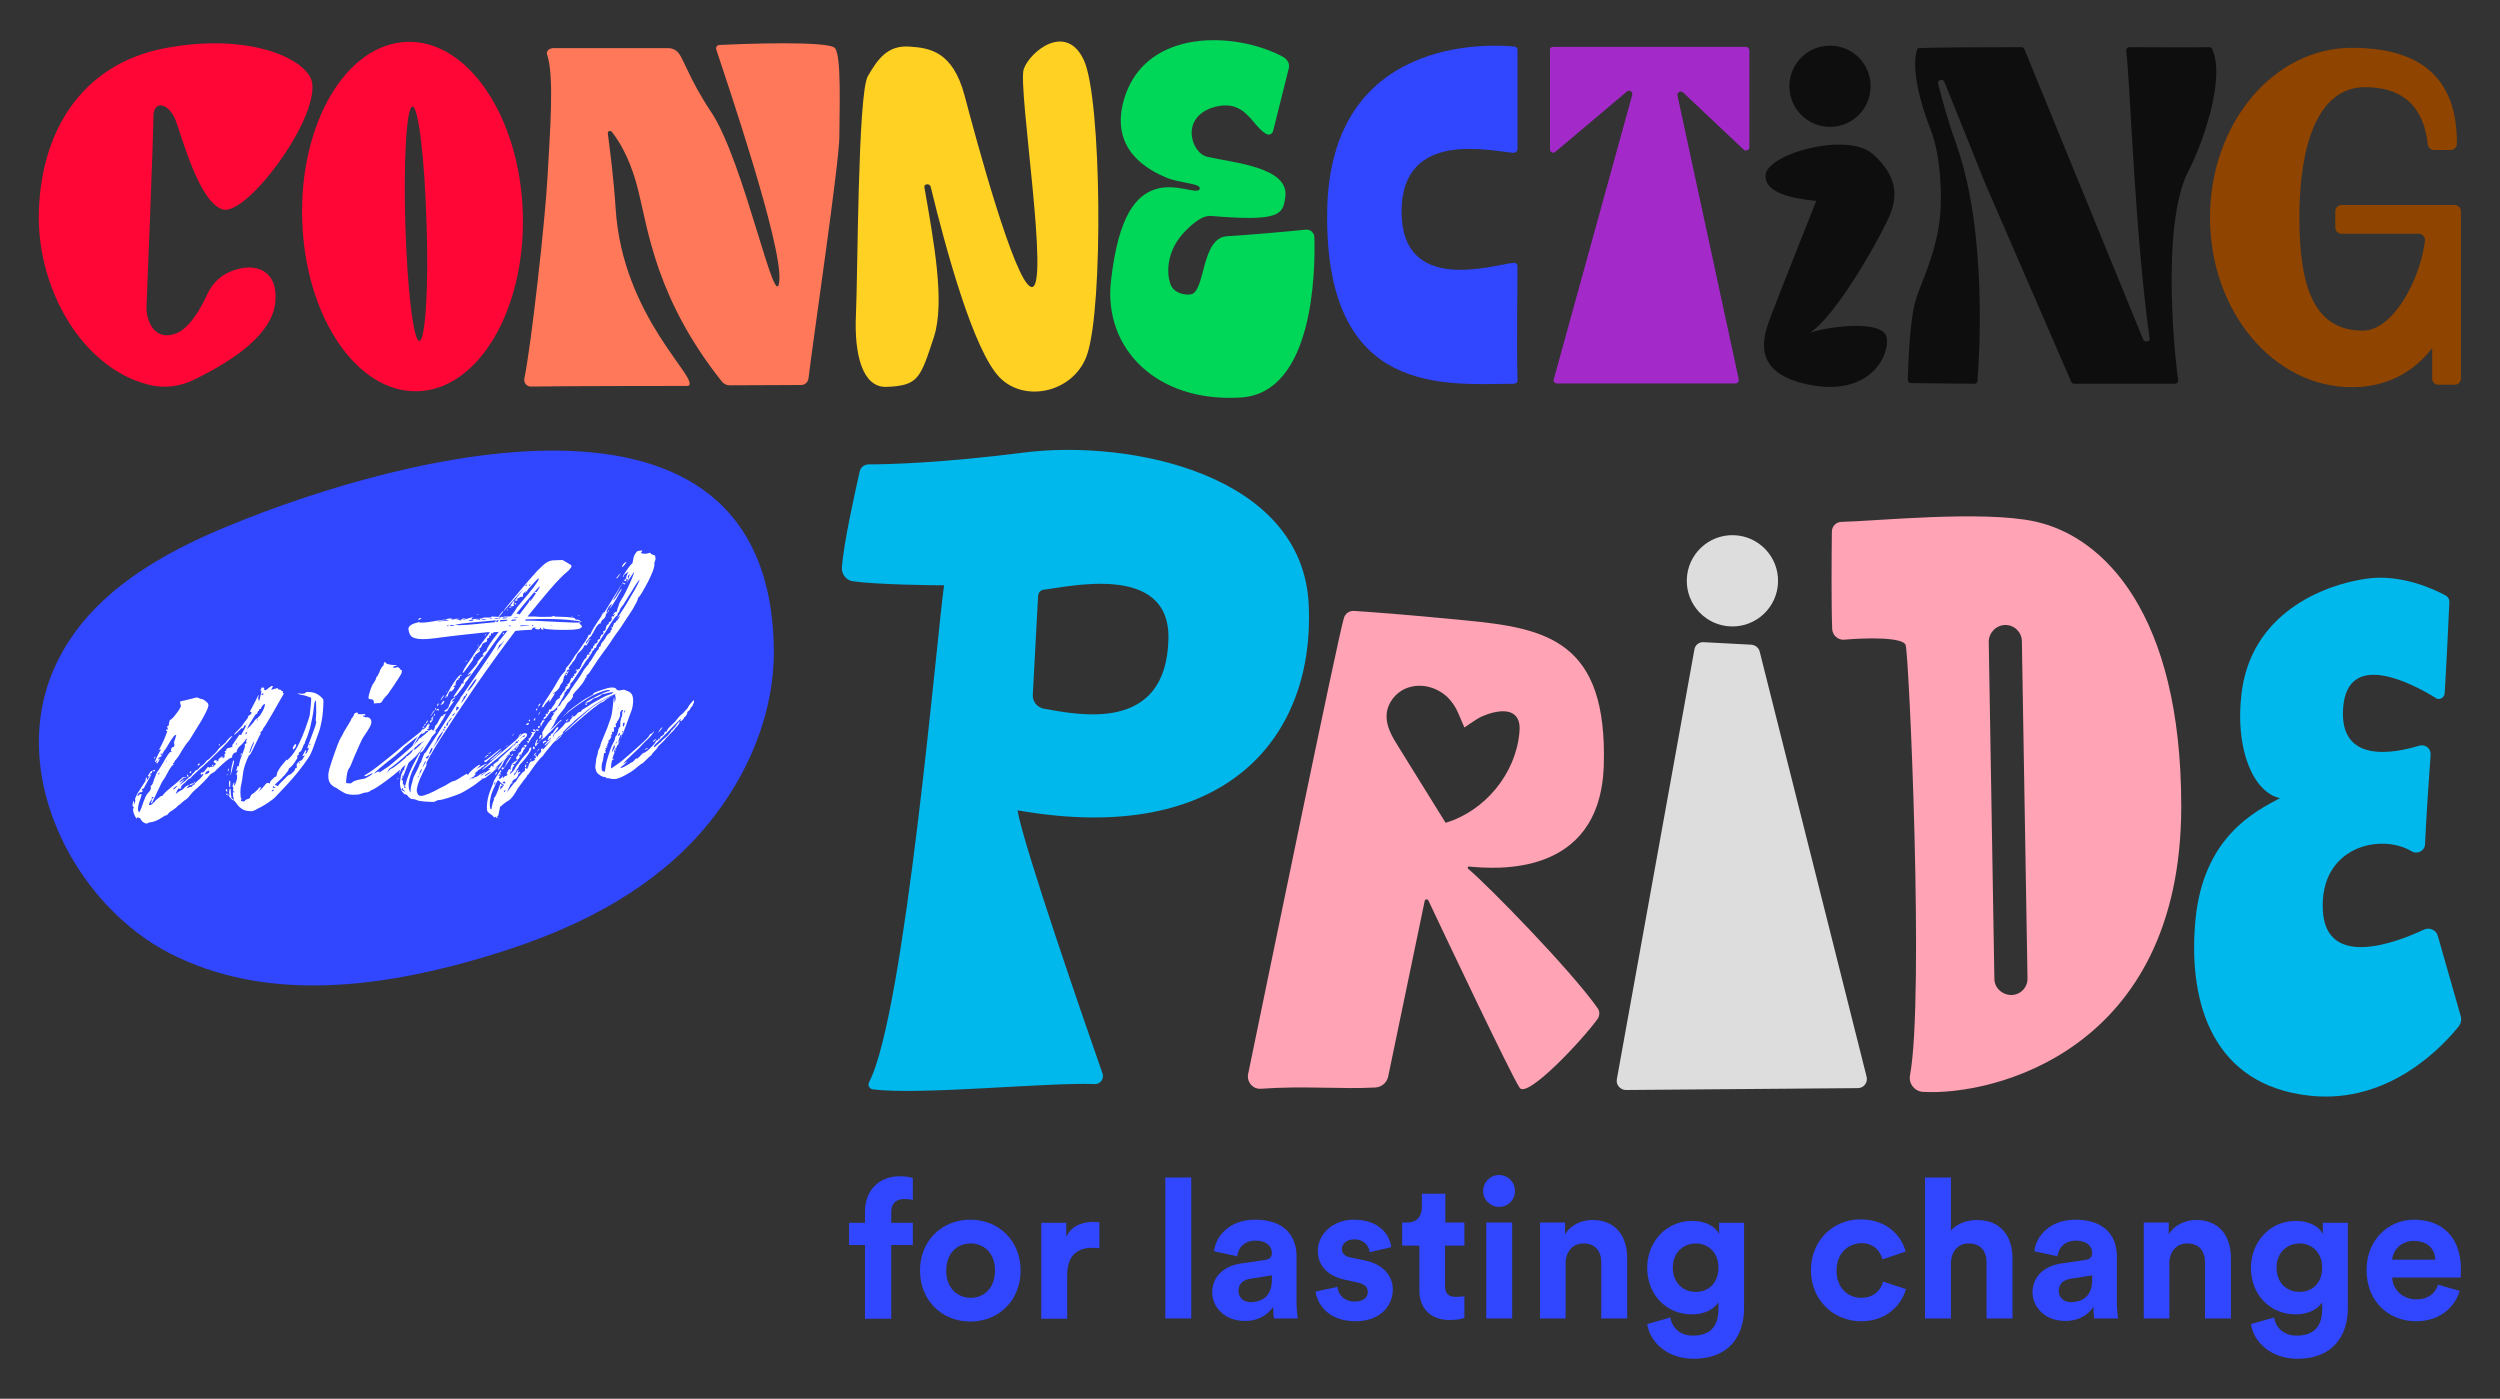
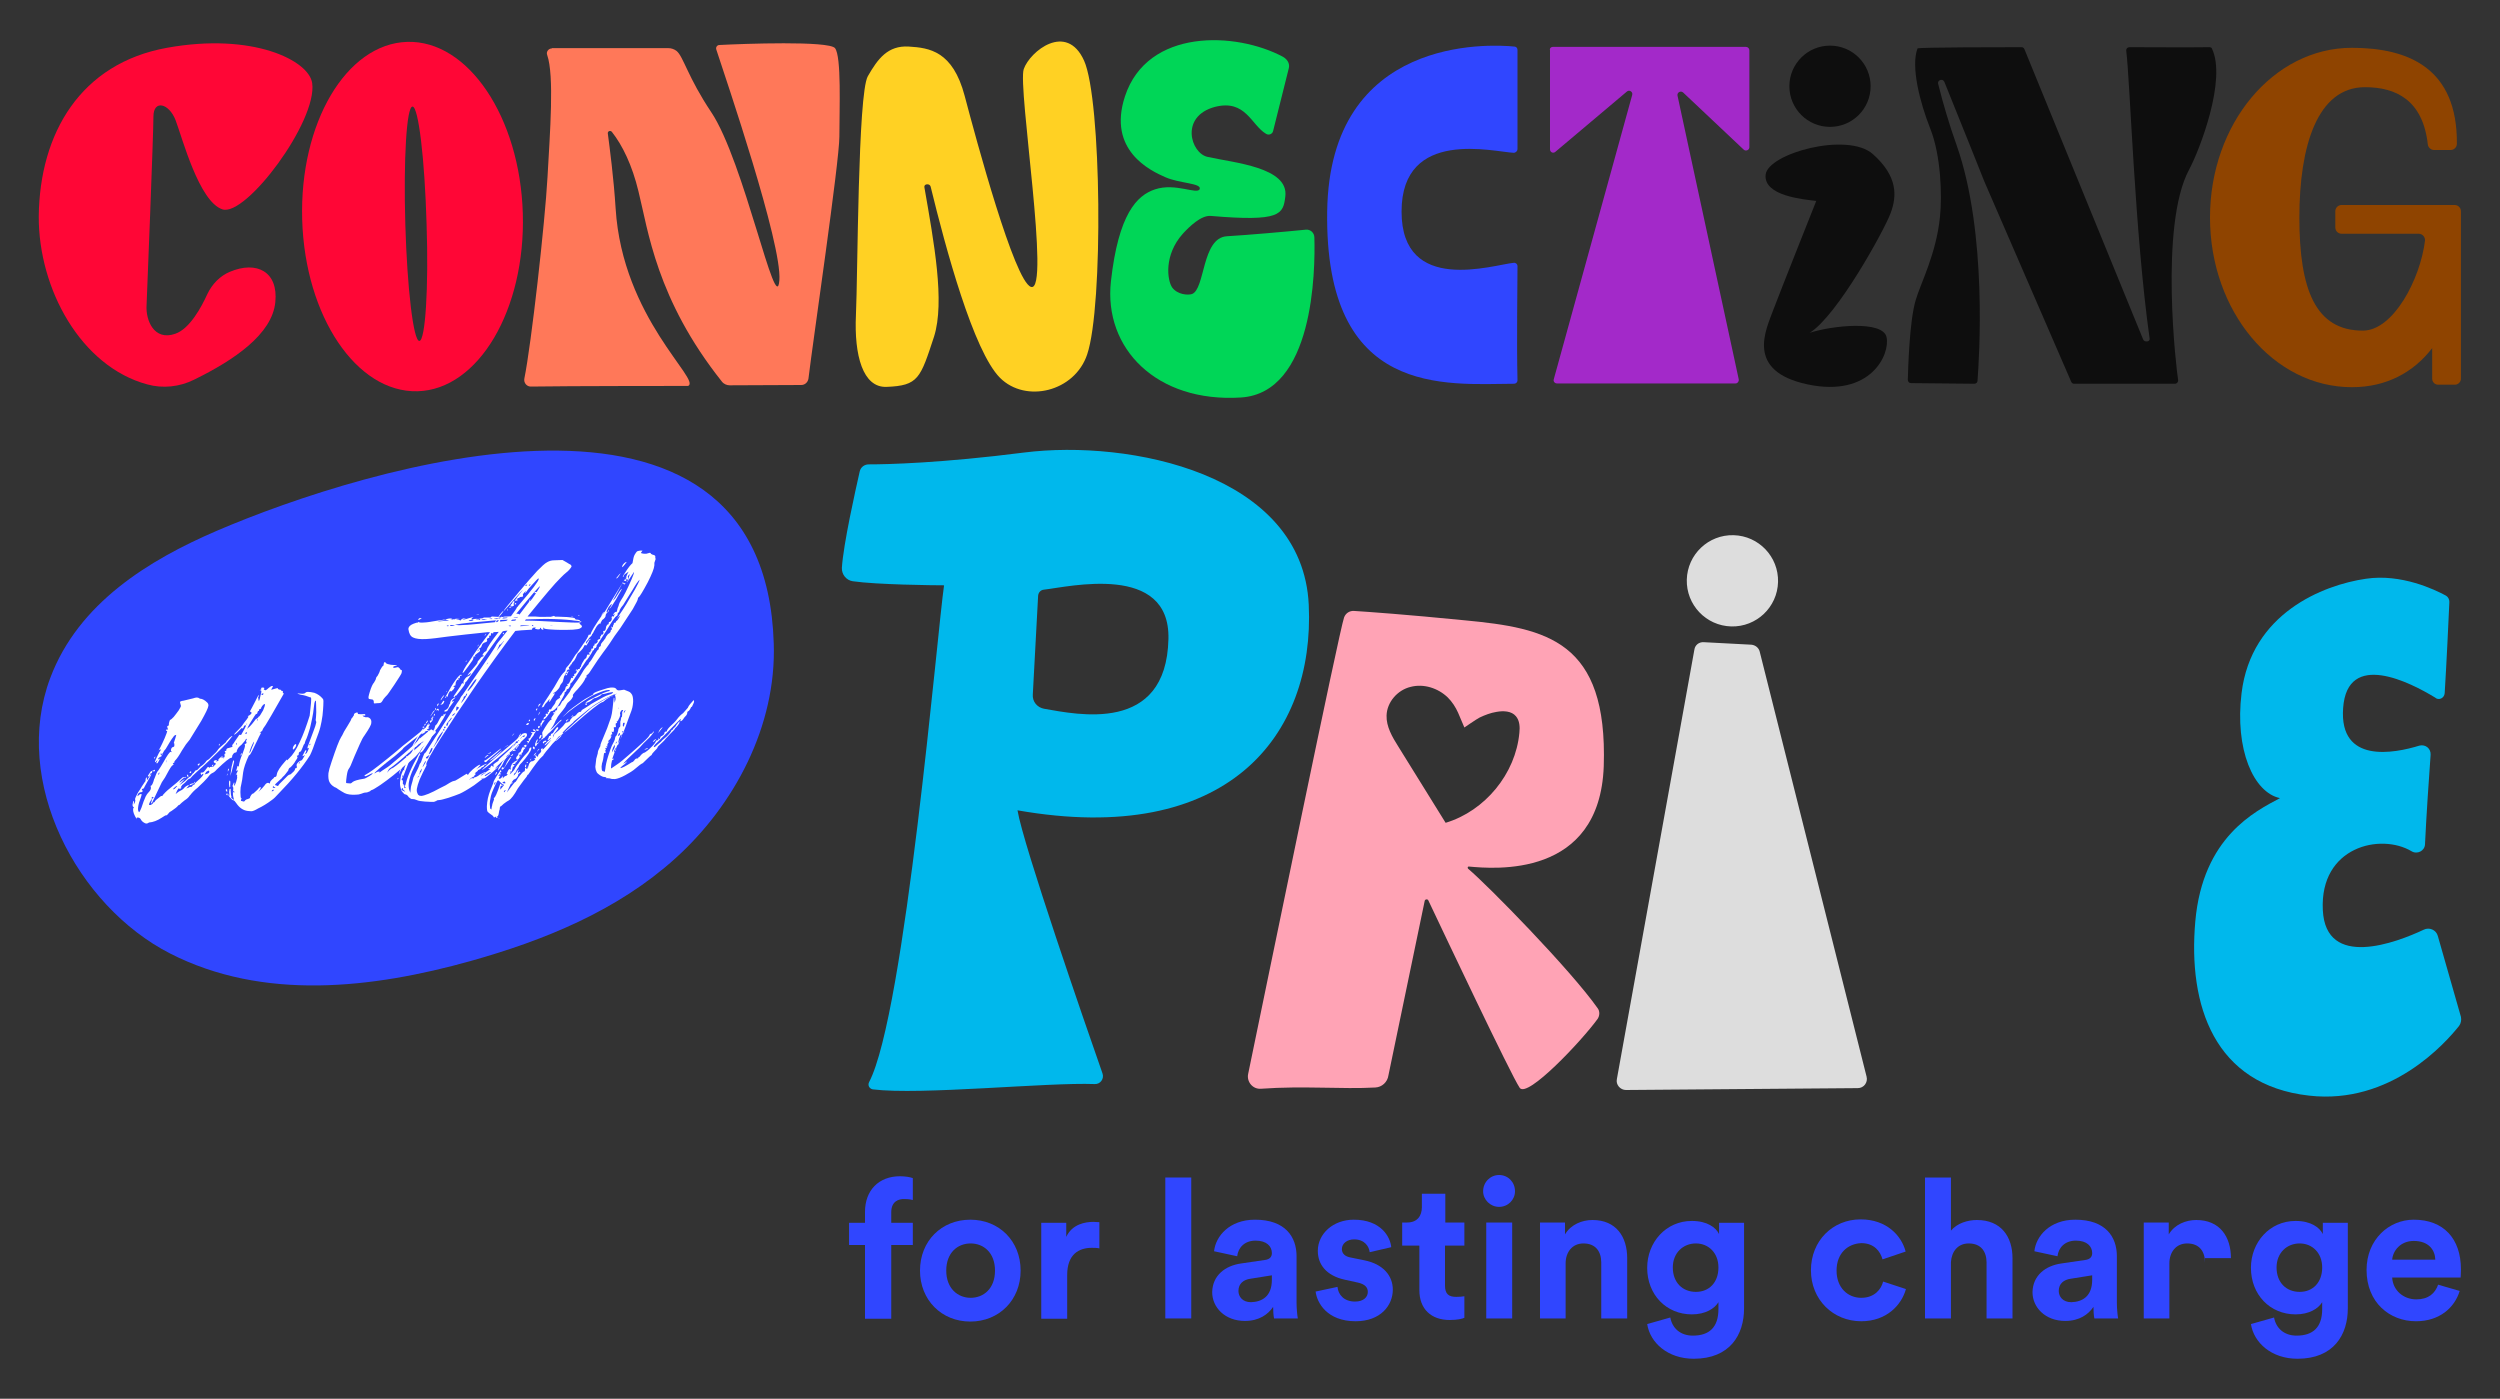
<svg xmlns="http://www.w3.org/2000/svg" version="1.1" id="Layer_1" x="0px" y="0px" width="800px" height="447.6px" viewBox="0 0 800 447.6" style="enable-background:new 0 0 800 447.6;" xml:space="preserve">
  <rect x="0" y="0" width="800" height="447.6" fill="#333333" stroke="none" />
  <style type="text/css">
	.st0{fill:#3046FF;}
	.st1{fill:#FFFFFF;}
	.st2{fill:#DDDDDD;}
	.st3{fill:#00B8EC;}
	.st4{fill:#FFA3B5;}
	.st5{fill:#0E0E0E;}
	.st6{fill:#FF0636;}
	.st7{fill:#00D657;}
	.st8{fill:#FF7859;}
	.st9{fill:#A329C9;}
	.st10{fill:#FFD123;}
	.st11{fill:#8F4400;}
</style>
  <g>
    <path class="st0" d="M69.5,169.8c-21.9,9.4-44.4,23.2-53.4,47.1c-12.5,33.2,8.6,73,38.3,88.2s64.5,11.3,96.3,2.4   c23.4-6.6,46.8-16,65.5-32.9c18.7-16.9,32.3-42.2,31.4-68.7C244.7,109.7,116.6,149.6,69.5,169.8z" />
    <g>
      <path class="st1" d="M46,263.2c-0.5-0.3-0.8-0.7-1-1.1c-0.2-0.3-0.5-0.5-1-0.5c-0.2,0-0.3,0.1-0.3,0.2l0.1,0.4    c-0.9-1.4-1.3-2.5-1.2-3.3c0-0.1,0-0.2,0.1-0.3c0-0.1,0.1-0.2,0.2-0.3c-0.1,0-0.1,0-0.2-0.1c-0.1,0-0.1,0-0.2-0.2    c0-0.2-0.1-0.2-0.1-0.4c0.1-0.8,0.2-1.2,0.4-1.3c0.1,0,0.1,0,0.1,0l-0.1,1.2c0.1-0.3,0.3-0.5,0.3-0.6c0.1-0.2,0.2-0.4,0.2-0.8    l-0.1-0.4c0-0.2,0.2-0.5,0.5-1.2c0.3-0.7,0.8-1.4,1.2-2c0.4-0.7,0.7-1.2,1-1.6c0.2-0.4,0.5-0.7,0.7-1l0-0.1c-0.1,0-0.1,0,0-0.2    c0-0.1,0-0.3,0-0.4l0.5-0.6l-0.1,0.6c0,0.3,0,0.4,0.1,0.4l0.7-1.1c0.3-0.6,0.6-0.9,0.6-0.9c0,0.3-0.2,0.8-0.6,1.4l-1.4,2.5    c-0.1,0.2-0.2,0.4-0.3,0.6c-0.1,0.2-0.2,0.3-0.4,0.3c-0.2,0-0.3,0.1-0.3,0.4c0,0.2,0.1,0.2,0.4,0.2c-0.2,0.2-0.2,0.3-0.3,0.4    c-0.1,0.1-0.2,0.1-0.4,0.1c-0.2,0-0.5,0.1-0.7,0.3c-0.2,0.2-0.4,0.5-0.4,1c0.2-0.2,0.4-0.3,0.6-0.5c0.2-0.2,0.4-0.2,0.5-0.2    c0.2,0,0.3,0.1,0.2,0.3l-0.2,0.7c-0.5,1.3-0.8,2.3-0.9,3.2c-0.1,0.8,0,1.3,0.3,1.6c0.1,0,0.2-0.2,0.4-0.6c0.2-0.4,0.5-1.1,0.8-2.1    s0.7-1.7,0.9-2.3c0.3-0.6,0.6-1,0.9-1.3c0.5-0.5,0.8-1,0.8-1.5l-0.1-0.5c0-0.2,0.1-0.2,0.2-0.2c0.3-0.2,0.6-0.9,0.9-2    c0-0.1,0-0.1,0.1-0.2c0.5-1.3,0.8-2.1,0.9-2.2c0.1-0.1,0.2-0.3,0.4-0.5c0.5-0.7,1-1.6,1.6-2.6c1.2-2.2,2-3.3,2.3-3.3l0.3,0.1    l0.1-0.1c-0.1,0-0.2-0.1-0.2-0.2c-0.1-0.1-0.1-0.2-0.1-0.4c0.1-0.6,0.3-0.9,0.8-1c0.2,0,0.3-0.2,0.3-0.6c0-0.4,0-0.6-0.2-0.6    c0.5-1.6,0.8-2.4,0.8-2.6c0-0.1-0.1,0-0.1,0c-0.3,0-0.6,0.2-0.9,0.7c-0.5,0.6-1.3,1.9-2.4,3.8c-0.1,0.1-0.3,0.3-0.5,0.6    c-0.2,0.3-0.7,1.2-1.4,2.7c-0.4,0.8-0.7,1.3-0.9,1.3l-0.2-0.2c0.2-0.3,0.3-0.5,0.4-0.8l-0.1,0c-0.1,0-0.1,0-0.1,0.1    c-0.1,0.1-0.1,0.2-0.2,0.2c0,0.2-0.2,0.3-0.4,0.3c0-0.3,0.2-0.7,0.4-1.2c0.6-1.3,1-2.1,1.4-2.6l0-0.3c0-0.1-0.1,0-0.1,0    c-0.1,0-0.1,0.1-0.4,0.2c-0.2,0.2-0.4,0.4-0.5,0.7c0.5-0.7,1.3-2.2,2.3-4.5c0.5-1.2,0.8-2,0.8-2.3c-0.3,0-0.4-0.1-0.4-0.3l0.3-0.2    l0.4,0.1l-0.3-0.9c0-0.2,0.1-0.3,0.2-0.3c0.1-0.1,0.1-0.1,0.2-0.1c0.1-0.1,0.1-0.1,0.2-0.2l-0.1-0.2c0.1-0.4,0.1-0.7,0.2-0.9    c0.1-0.4,0.2-0.6,0.4-0.6c0.1,0,0.4-0.3,1-0.9c0.5-0.6,1-1.3,1.6-2.1c0.4-0.7,0.7-1.2,0.7-1.4l-0.3-1.2c0-0.2,0.2-0.3,0.6-0.4    c0.5-0.1,0.8-0.1,1-0.2l2.5-0.6c0.6-0.2,1-0.3,1.3-0.3l0.5,0.1c0.3,0.2,0.5,0.3,0.6,0.3c0.5,0,1.3,0.3,2.2,1.2    c0.3,0.3,0.4,0.6,0.4,1c-0.1,0.8-0.9,2.4-2.3,4.9l-3.7,6c-0.5,0.6-0.9,1.1-1.2,1.5c-0.3,0.5-0.7,1.1-1.3,2    c-0.9,1.6-1.6,2.6-2.1,3.1l-0.3,0.4l0,0.2c0,0.2-0.1,0.2-0.2,0.2c-0.1,0.1-0.3,0.1-0.3,0.1c0,0.2,0.2,0.2,0.3,0.4    c-0.4,0.3-0.6,0.5-0.7,0.6c-0.4,0.5-1.1,1.7-2.1,3.6c-0.2,0.3-0.4,0.6-0.6,0.9c-0.2,0.3-0.3,0.5-0.4,0.6l-3.2,6.7l-0.3,0.1    l0.5-1.8l-0.2,0.4c-0.6,0.8-0.9,1.4-0.9,1.8c0,0.1,0,0.1,0.1,0.1c0.1,0,0.2,0,0.4,0c0.3-0.2,0.6-0.3,0.7-0.5    c0-0.1,0.1-0.2,0.2-0.3c0.1-0.1,0.2-0.1,0.3-0.1c0.1,0,0.1-0.1,0.1-0.1c0-0.3,0.6-0.8,1.8-1.7c0.2-0.2,0.4-0.2,0.6-0.2    c0.1,0,0.1-0.1,0.2-0.2c0-0.1,0.1-0.2,0.3-0.4c0.3-0.4,0.7-0.7,1.2-1.2l2.9-2.4c1.1-1,1.8-1.6,1.9-1.7c0.1-0.1,0.5-0.1,1.1-0.2    c0.1,0,0.1,0,0.1,0.1l-0.4,0.2l-0.1-0.1c-0.1,0-0.3,0.1-0.5,0.3c-0.3,0.2-0.5,0.4-0.7,0.6c-0.2,0.3-0.4,0.4-0.5,0.6l0.1,0.1    c0.1,0,0.3-0.2,0.7-0.5l0.9-0.6c0,0.1-0.2,0.3-0.5,0.6l-1.2,1.3c0.1,0,0.7-0.4,1.7-1.2c0.9-0.9,1.4-1.3,1.5-1.4    c0.1,0,0.2,0,0.3-0.1c0.1-0.1,0.1-0.1,0.2-0.2l0.6-0.8c0.2-0.1,0.4-0.2,0.4-0.4l0.4-0.4c0-0.2,0.1-0.2,0.3-0.2    c0.1,0,0.3-0.1,0.3-0.1c0.1-0.1,0.2-0.2,0.3-0.3l0.1-0.1c0.4-0.4,0.7-0.8,1.1-1c0.3-0.2,0.6-0.5,1-0.9c0.3-0.5,0.6-0.8,1-1    c0.2-0.1,0.3-0.2,0.4-0.3c0.1-0.1,0.4-0.4,0.8-0.8c1.1-1,1.6-1.6,1.6-1.6c0-0.1,0-0.1,0.1-0.1c0.1-0.2,0.2-0.4,0.4-0.6    c0.2-0.3,1-1,2.3-2.1l0.2-0.3c0.1-0.2,0.2-0.4,0.5-0.6c0.3-0.4,0.6-0.7,0.9-0.9c0.2-0.2,0.4-0.3,0.6-0.3l-1.1,1.4    c-0.2,0.3-0.9,1.1-2.2,2.4c-3.2,3.2-5.8,5.7-7.9,7.5c-0.5,0.5-1,0.9-1.5,1.4c-0.5,0.5-0.7,0.8-0.8,0.9c-0.1,0-0.3,0.1-0.5,0.2    c-0.2,0.1-0.4,0.3-0.5,0.4c-0.4,0.5-0.9,1-1.6,1.5l-0.5,0.8l0.3,0l-0.2,0.3l-0.4,0.1l-0.4-0.1c-0.3,0.4-0.6,1-0.9,1.8l0.5-0.4    c0.4-0.3,0.6-0.5,0.9-0.6c0.5-0.2,0.9-0.5,1.2-0.8c0.2-0.3,0.5-0.6,0.9-0.8c0.3-0.2,0.6-0.3,0.8-0.3c-0.2,0.4-0.5,0.7-0.9,1.1    l0.6-0.2c0.3-0.2,0.6-0.3,0.8-0.3c0.2,0,0.3,0,0.4-0.1c0,0,0-0.1,0.1-0.1c0-0.1,0.1-0.2,0.2-0.3c0.1-0.1,0.2-0.2,0.3-0.2    c0.1,0,0.2-0.1,0.3-0.1l0-0.1c0-0.2,0.3-0.5,0.9-1c1.3-1.1,1.9-1.9,1.9-2.2l-0.1-0.1c-0.1,0-0.2,0.1-0.4,0.2l0,0.2    c-0.1,0-0.1,0-0.2-0.1c-0.1,0,0-0.1-0.1-0.2c-0.1,0,0-0.1-0.1-0.3c0-0.1,0.1-0.2,0.2-0.2c0.1,0,0.2,0,0.4,0c0.2,0,0.6-0.3,1-0.9    c0.4-0.6,0.7-0.9,0.8-0.9c0.2,0.1,0.4,0.2,0.5,0.4l0-0.2c0-0.2,0.2-0.2,0.6-0.2c0.4,0,0.7-0.1,0.8-0.3c0-0.1,0.2-0.3,0.5-0.5    l0-0.3c0-0.2-0.1-0.2-0.3-0.2c-0.2,0-0.3-0.1-0.3-0.4c0-0.3,0.3-0.4,0.9-0.5c0.1,0,0.1,0,0.1,0.1l-0.3,0.4l0.4-0.1    c0.3-0.2,0.6-0.3,0.6-0.5c0-0.2,0.5-0.4,1.5-0.9l-0.3,0.6c0.4-0.3,0.6-0.6,0.6-0.9l-0.1-0.4c0-0.1,0-0.1,0.1-0.2    c0-0.1,0-0.1,0.1-0.1c0.1-0.1,0.1-0.1,0.2-0.2l-0.3-0.6c0-0.1,0.1-0.1,0.1-0.1c0.3,0,0.4,0,0.4-0.1c0-0.4,0.1-0.6,0.3-0.7    c0.1-0.1,0.3-0.1,0.7-0.2c0.7-0.2,1-0.3,1-0.4l-0.1-0.3c0-0.2,0.2-0.5,0.5-0.8c0.1-0.2,0.2-0.3,0.3-0.5c0.4-0.6,0.8-1.2,1.1-1.6    c0.2-0.4,0.4-0.6,0.5-0.6l0.4,0.1l0.1-0.1c0.9-1.5,1.4-2.5,1.5-2.8c0-0.2,0-0.2-0.2-0.2c-0.1,0-0.3,0.1-0.3,0.1    c-0.1,0.1-0.2,0.2-0.2,0.4c-0.1,0.2-0.2,0.4-0.3,0.5l-0.4-0.1l-0.3,0.3c-1.1,1.2-1.8,1.8-2.1,1.8c0-0.2,0.5-0.7,1.5-1.7    c0.9-0.9,1.4-1.6,1.7-2.1c0.7-0.9,1.2-1.5,1.4-1.9l0-0.1l-0.1,0c-0.1,0-0.1,0-0.1-0.1c0.1-0.1,0.3-0.2,0.5-0.3    c0.2-0.1,0.4-0.3,0.5-0.4c0.1-0.2,0.2-0.2,0.2-0.3c0-0.2-0.1-0.4-0.3-0.4c-0.1,0-0.1,0-0.1-0.1c-0.1,0-0.1,0-0.1-0.1    c0.2-0.4,0.8-1.4,1.7-3.2c0.3-0.6,0.5-1,0.7-1.4c0.2-0.4,0.3-0.5,0.4-0.5l0.1,0.1c-0.2,0.3-0.3,0.5-0.3,0.6c0,0.2,0.1,0.4,0.1,0.6    c0,0.2,0.1,0.4,0.1,0.5c0.1,0,0.2-0.2,0.3-0.6l0.5-2.1c0.1-0.5,0-0.7-0.2-0.7l-0.3,0l0.6-0.4l0-0.1l-0.1,0l-0.1-0.2    c0.1-0.1,0.3-0.2,0.6-0.2c0.3,0,0.5,0.1,0.5,0.3l-0.2,0.2c0,0.2,0.2,0.2,0.5,0.4c0.1,0,0.5-0.2,1-0.7c0.5-0.4,0.9-0.7,1.2-0.7    c0.2,0,0.3,0.1,0.2,0.2c-0.1,0.3-0.3,0.6-0.5,0.9l0.1,0.1l1.8-0.5c0.2,0,0.3,0,0.2,0.2c0.2,0.2,0.4,0.3,0.7,0.3    c0.3,0,0.4,0.1,0.4,0.2l0,0.1c0,0.1,0.1,0.1,0.3,0.1c0.2,0,0.3,0.1,0.2,0.3c0,0.3,0,0.4,0.2,0.4l0.1,0.2c-3.4,6-5.4,9.4-5.8,10    c-0.6,0.8-1,1.4-1,1.7c-0.1,0.1-0.2,0.2-0.3,0.3c-0.1,0.2-0.2,0.2-0.3,0.2c-0.1,0.1-0.2,0.1-0.3,0.1c0,0.1,0.1,0.1,0.3,0.1    l0.1,0.2c-0.5,0.9-0.9,1.7-1.1,2.2c-1.5,3.2-2.4,4.9-2.6,4.9c-0.1,0-0.1-0.1,0-0.3c-1.2,2.5-1.8,4.4-2,5.8    c-0.1,0.7-0.2,1.4-0.3,2.3c-0.2,0.9-0.3,1.7-0.5,2.5c-0.1,1-0.1,2,0,2.8c0,0.4,0.1,0.6,0.3,0.6l-0.2,0.7c0,0.1,0,0.2,0.1,0.2    c0.1,0,0.4,0.1,0.8,0.2c0.1,0,0.3-0.1,0.4-0.3c0-0.1,0.1-0.1,0.2-0.2c0.2-0.2,0.5-0.3,0.7-0.3c0.5-0.2,0.7-0.3,0.7-0.4    c0-0.3,0.2-0.6,0.4-0.9c0.2-0.3,0.5-0.5,0.7-0.5l1.3-1.2c0.2-0.2,0.3-0.4,0.5-0.6c0.2-0.2,0.4-0.2,0.6-0.2l-0.2,0.6l-0.6,0.9    c1-0.9,1.6-1.6,2-2.1c0.3-0.5,0.7-0.8,1.1-0.8l0.5,0.2c0.1,0,0.1,0,0.1-0.1l0-0.1c0-0.4,0.3-0.7,0.7-1.1c0.4-0.3,0.6-0.5,0.6-0.6    c0-0.1,0.2-0.2,0.4-0.2c0.3,0,0.4-0.3,0.5-0.9c0.2-1,1.1-2.3,2.5-3.9c0.4-0.5,0.6-0.7,0.7-0.8c0,0.2,0,0.3,0.1,0.3l0.7-0.7    c1-0.9,2.2-2.7,3.3-5.1c1.2-2.5,2.2-5.3,3.2-8.5c0.4-3.5,0.6-5.4,0.4-5.8l-0.4-0.1c-0.7-0.3-1.6-0.6-2.9-0.8c-0.7-0.2-1-0.3-1-0.4    l1.6,0.1c0.4,0,0.7-0.1,0.9-0.3c0.2-0.2,0.4-0.3,0.8-0.3c0.6,0,1.3,0.1,2.1,0.3c1.1,0.4,1.9,1,2.6,1.8c0.2,0.2,0.3,0.4,0.3,0.8    c0,0.4,0,1.9-0.3,4.7c-0.2,1.3-0.4,2.6-0.7,3.7c-0.3,1.2-0.8,2.5-1.4,4.1c-0.7,2.1-1.3,3.7-1.9,4.9c-2.4,3.8-5.8,7.9-10.1,12.3    c-0.8,0.9-1.5,1.6-2.1,2c-1.6,1.2-3.1,2.1-4.4,2.7c-1,0.6-1.7,0.9-2.2,0.9l-1.2-0.1c-1.4-0.2-2.6-1-3.6-2.5    c-0.4-0.6-0.7-0.9-0.9-0.9c-0.3,0-0.8-0.5-1.4-1.3c-0.2-0.3-0.3-0.6-0.3-0.8c0.4,0.8,1.1,1.5,1.9,2l-0.2-0.8    c-0.2-0.8-0.2-1.5-0.1-2.2c0.1-0.7,0.1-1.1-0.1-1.2l0-0.1c0-0.1,0.1-0.1,0.1-0.1c0.5,0,0.9-0.9,1.3-2.7c0-0.3-0.1-0.5,0-0.8    c0-0.2-0.1-0.3-0.2-0.3c-0.1,0.1-0.1,0.1-0.2,0.2c0,0.1-0.1,0.1-0.1,0.1c0.5-1,0.8-1.6,0.8-1.6l-0.6,0.2c0-0.3,0.1-0.5,0.2-0.8    c0.1-0.3,0.1-0.5,0.2-0.8l0.4,0.2c0.1-1.1,0.5-2.5,1.2-4.1c0.5-1.3,0.8-2.2,0.8-2.6l-0.1-0.4c0-0.2,0.1-0.2,0.3-0.2    c0.2,0,0.3-0.2,0.3-0.5l-0.2-0.3l0.3-0.7l-0.1-0.1c-0.1,0-0.1,0.1-0.2,0.1c-0.1,0.1-0.2,0.3-0.2,0.4l-1.2,1.4    c-0.8,0.6-1.3,1.2-1.5,1.9c0,0.4-0.2,0.6-0.4,0.6c-0.2,0-0.5,0.1-0.7,0.4c-0.2,0.3-0.4,0.5-0.4,0.8c0,0.3-0.1,0.4-0.1,0.4    c-0.1,0.1-0.1,0.1-0.2,0.1c-0.5,0-2,1.2-4.6,3.7c-0.5,0.6-1,1-1.5,1.2c-0.5,0.2-1,0.8-1.6,1.6c-0.5,0.6-1.5,1.6-3.1,3.1    c-0.9,0.7-1.7,1.5-2.3,2.3l-0.2,0.2c-0.3,0.5-0.8,1-1.6,1.5c-0.8,0.6-1.2,1-1.3,1.1c-0.1,0.1-0.1,0.1-0.2,0.2    c-0.1,0.1-0.2,0.2-0.3,0.2c-0.1,0-0.3,0.1-0.4,0.3c-0.3,0.4-1,0.9-2,1.6c-0.4,0.2-0.7,0.4-0.9,0.7c-0.2,0.3-0.4,0.4-0.4,0.4    c0,0.1,0,0.1-0.1,0.2c-0.1,0.1-0.2,0.1-0.4,0.1c-0.2,0-0.6,0.3-1.4,0.8c-1.4,0.9-2.7,1.4-4,1.5C47,263.7,46.6,263.6,46,263.2z     M47.4,248.5l-0.1-0.2c0.2-0.4,0.5-0.7,0.7-1.1c0.2-0.4,0.5-0.5,0.9-0.6c0.3-0.1,0.5-0.2,0.7-0.3c0,0.2,0,0.3-0.1,0.4    c-0.1,0.2-0.2,0.2-0.2,0.2l-0.5-0.2l-0.1,0.1l0,0.2c0,0.3-0.1,0.4-0.2,0.4c-0.1,0.1-0.3,0.1-0.3,0.1c-0.1,0.1-0.1,0.1-0.2,0.3    c0,0.3-0.1,0.5-0.3,0.6L47.4,248.5z M49.3,242.7c0-0.3,0.2-0.5,0.5-0.6l-0.4,0.7L49.3,242.7z M49.1,255.3c0-0.1,0-0.1,0-0.2    c-0.1,0-0.1-0.1-0.2-0.1c-0.1,0-0.1,0-0.2,0.1c-0.1,0.1-0.2,0.1-0.2,0.2c0,0.1,0,0.2,0.2,0.3C48.8,255.5,49,255.5,49.1,255.3z     M51,242.9c0.1-0.1,0.3-0.3,0.7-0.9c-0.7,0.3-1.1,0.6-1.1,0.9l0.1,0.1C50.8,243,50.9,242.9,51,242.9z M52,241.5c0-0.2,0-0.3,0-0.3    c-0.1,0-0.3,0-0.7,0c0,0.2,0.2,0.3,0.5,0.4L52,241.5z M51,247.5l0-0.3l-0.1,0c-0.2,0.2-0.2,0.4-0.3,0.6l0.2,0.1L51,247.5z     M53.2,243.7c0-0.1,0.1-0.2,0.2-0.4c-0.1,0-0.2,0.1-0.2,0.2c-0.1,0.2-0.1,0.3-0.1,0.4l0.1,0C53.2,243.8,53.2,243.8,53.2,243.7z     M55.9,252.4l0.8-0.8c0-0.1-0.1-0.1-0.1-0.1l-0.4,0.2c-0.5,0.4-0.8,0.7-0.8,0.8l0.1,0.1L55.9,252.4z M60.1,248.6l-0.2-0.2    l-0.1-0.5c0.1,0,0.3,0,0.4,0.1l0.1,0.6L60.1,248.6z M60.6,247.3c0.1-0.1,0.1-0.2,0.2-0.2c0-0.1,0-0.1,0.1-0.2    c0.1-0.1,0.1-0.1,0.2-0.1c0.1,0.1,0.1,0.2,0.1,0.3c0,0.1-0.1,0.2-0.3,0.3L60.6,247.3z M60.6,251.2l0.3-0.3l0.6-0.2    c0.3,0,0.5,0,0.5-0.1c0.1-0.1,0.2-0.2,0.4-0.5l0,0.2c0,0.2-0.2,0.4-0.7,0.6l0.1,0c-0.4,0.2-0.8,0.3-1,0.4    C60.7,251.3,60.6,251.3,60.6,251.2z M63.2,244.8c0.2-0.4,0.5-0.5,0.7-0.5l0,0.2c0,0.1,0,0.1-0.1,0.2c-0.1,0.1-0.1,0.1-0.2,0.2    c-0.1,0.1-0.1,0.1-0.1,0.1L63.2,244.8z M66.3,247.6c0.5-0.2,0.7-0.4,0.7-0.7l-0.2-0.3l-0.1,0c-0.1,0-0.3,0.2-0.7,0.4l-0.5,0.8    l0.1,0L66.3,247.6z M67.8,245.1c0-0.1,0.1-0.2,0.2-0.3c0.1-0.1,0.2-0.2,0.3-0.2c-0.1,0.1-0.1,0.2-0.1,0.4    c-0.1,0.2-0.1,0.2-0.2,0.2L67.8,245.1z M70.1,238.6l0-0.1l-0.1,0c0-0.1,0-0.2,0.1-0.3c0-0.1,0.2-0.2,0.3-0.2    c-0.1,0.1-0.1,0.2-0.1,0.4C70.2,238.5,70.2,238.6,70.1,238.6L70.1,238.6z M71.2,241.9l0.1,0l-0.7,0.9c-0.4,0.3-0.7,0.4-0.8,0.5    C69.8,243,70.2,242.6,71.2,241.9z M72.6,248.1c0-0.1,0-0.2,0.1-0.3c0-0.1,0.1-0.2,0.2-0.3l-0.1,0.4l-0.2,0.3L72.6,248.1z     M72.9,246.7c0-0.4,0.1-0.6,0.2-0.7l0.1,0c0.1,0,0.1,0,0.1,0.1c-0.1,0.2-0.1,0.3-0.2,0.5c-0.1,0.2-0.2,0.3-0.2,0.3L72.9,246.7z     M72.6,253.4l-0.4-0.6l0.2-0.3l0.3,0.2c0,0.4,0,0.6,0,0.8L72.6,253.4z M72.5,254.4l-0.1-0.3l0.2-0.2l0.1,0c0.1,0,0.1,0.2,0.1,0.6    L72.5,254.4z M73.4,251.7c0-0.2-0.1-0.5-0.1-0.7c0-0.3,0-0.5,0-0.7c0-0.4,0.1-0.5,0.2-0.5c0.1,0,0.1,0.1,0.2,0.3    c0,0.2,0,0.5,0,0.7c0,0.3-0.1,0.6,0,0.9l-0.2,0.3C73.5,252,73.5,251.9,73.4,251.7z M73.9,246.8c0.1-1.1,0.3-1.9,0.5-2.6    c0.1-0.6,0.3-0.9,0.4-0.9c0.1,0,0.1,0.2,0.1,0.5c-0.5,2.2-0.9,3.7-1.2,4.5L73.9,246.8z M73.7,255.2c-0.2-0.2-0.3-0.6-0.3-1.1    c-0.1-0.5-0.1-0.9,0-1.2c0-0.4,0.1-0.5,0.2-0.5c0.1,0,0.1,0,0.2,0.1c0,0.1,0,0.8,0.1,1.8l0.2,0.8l-0.1,0.1L73.7,255.2z     M75.8,238.1c0-0.3,0-0.4-0.1-0.4l-0.2,0.5c0,0.1,0.1,0.1,0.1,0.1L75.8,238.1z M74.4,251.5l0.5-1.2l0.1,0.4    c-0.1,0.8-0.2,1.1-0.4,1.2L74.4,251.5z M75,253.6c0-0.2,0-0.4-0.2-0.4c-0.2,0-0.3,0.1-0.3,0.1c0,0.2,0,0.2,0.2,0.2    c0.1,0,0.1,0.1,0.2,0.1L75,253.6z M77,241.7c0-0.1,0-0.3,0.1-0.4c0-0.2,0.2-0.2,0.4-0.2l-0.4,0.7L77,241.7z M79.1,231.5l-0.1,0    c-0.2,0.2-0.3,0.5-0.4,0.7L79.1,231.5z M79,234.5c0-0.2,0-0.2-0.1-0.2c-0.1,0-0.1,0.1-0.2,0.1c-0.1,0.1-0.2,0.2-0.2,0.2    c0,0.1,0,0.2,0.2,0.3C78.9,234.8,79,234.7,79,234.5z M79.6,232.8c0.2-0.2,0.3-0.3,0.4-0.4c0.4-0.4,0.9-1,1.5-1.8    c0.1-0.2,0.2-0.4,0.5-0.5c0.2-0.2,0.2-0.2,0.3-0.2l0.4-0.4c0-0.2,0.1-0.2,0.2-0.2c0.1,0,0.5-0.6,1.3-2c0.4-0.9,0.6-1.6,0.6-2    l-0.1,0c-0.3,0-0.7,0.4-1.1,1.1c0,0.3-0.2,0.5-0.4,0.5c-0.2,0-0.3,0.1-0.3,0.2c0,0.2,0,0.2,0,0.3c0,0.1-0.1,0.1-0.3,0.1l-0.2,0.4    c0,0.4-0.2,0.6-0.5,0.6c-0.1,0.1-0.6,0.8-1.5,2.3c-0.9,1.4-1.3,2.3-1.3,2.5l0.1,0C79.2,233,79.3,232.9,79.6,232.8z M80.7,239.1    c0.4-0.8,0.6-1.5,0.6-1.8c-0.2,0.2-0.7,1.1-1.2,2.5c-0.2,0.6-0.3,0.9-0.3,1.2C80,240.9,80.3,240.3,80.7,239.1z M82.5,230.4    c0-0.2,0-0.3-0.1-0.3l-0.2,0.4l0.1,0.1L82.5,230.4z M84.4,222l-0.3-0.1c-0.3,0-0.4,0.1-0.4,0.2c0,0.1,0,0.1,0,0.2    c0,0.1,0.1,0.1,0.3,0.1L84.4,222z M87.4,253.1c0.1-0.1,0.2-0.2,0.2-0.2c0-0.2,0-0.2-0.2-0.2c-0.3,0.1-0.4,0.3-0.5,0.5l0.3,0    C87.2,253.2,87.2,253.1,87.4,253.1z M88,252.1l0.1-0.1c0-0.1-0.1-0.1-0.3-0.1c-0.2,0-0.3,0-0.2-0.2c0-0.2,0-0.2-0.1-0.2    c-0.1,0.1-0.2,0.2-0.2,0.3c0,0.1,0,0.1,0,0.2c0.1,0.1,0.1,0.1,0.2,0.1C87.8,252.2,87.9,252.2,88,252.1z M89,251.5    c0.1-0.3,0.7-1,1.8-2c1-1.1,1.6-1.6,1.8-1.6c0.2,0,0.4-0.1,0.6-0.3c0.7-0.6,1.1-1,1.2-1.4c0-0.1,0-0.2,0.1-0.3    c0-0.1,0.1-0.1,0.3-0.1c0.1,0,0.2-0.1,0.2-0.4l-0.1-0.5c0-0.4,0.3-0.8,0.8-1.2c0.2-0.2,0.4-0.3,0.6-0.3c0.1,0,0.4-0.2,0.6-0.6    c0.2-0.4,0.5-0.8,0.7-1.2l-0.7,0.4l-0.1-0.1c0.2-0.4,0.3-0.7,0.5-1c0.1-0.3,0.3-0.6,0.4-0.7l0.2-0.2c0.1,0,0.1,0,0.1,0.2    c0,0.3-0.1,0.5-0.1,0.5c-0.1,0.1-0.2,0.3-0.3,0.6c0.3-0.1,0.6-0.3,0.7-0.6c0.2-0.3,0.3-0.7,0.6-1.4l-0.4,0.2    c-0.1,0-0.1-0.1-0.1-0.4l1.9-5.1c0.5-1.3,0.8-2.2,0.9-2.8c0-0.2,0-0.3-0.1-0.5c-0.1-0.1-0.1-0.5,0-1c0-0.4,0.1-1,0.1-1.8    c0-2.1-0.1-3.3-0.1-3.7c-0.3,0-0.5,0.5-0.6,1.6c-0.2,1.8-0.4,3.2-0.6,4c-0.2,0.9-0.4,2-0.7,3.2c-0.6,1.9-0.9,2.9-1.1,3.3    c-0.2,0.4-0.4,0.8-0.5,1.2c0,0.3-0.1,0.5-0.3,0.7c-0.1,0-0.2,0.4-0.5,1.1c-0.3,0.8-0.5,1.1-0.6,1.2c-0.3,0-0.5,0.2-0.6,0.5l0,0.3    c0,0.3-0.2,0.5-0.5,0.5c-0.1,0-0.1,0.1-0.1,0.1l0.2,0.4c0,0.3-0.3,0.7-0.7,1.3l-0.3,0.5c-0.3,0.4-0.6,0.8-0.9,1.1    c-0.3,0.3-0.5,0.5-0.6,0.5c-0.1,0-0.1,0.1-0.2,0.2c-0.1,0.2-0.2,0.3-0.2,0.4c0,0.2-0.1,0.4-0.4,0.7c-0.2,0.3-0.5,0.6-0.7,0.9    c-0.2,0.3-0.5,0.5-0.7,0.7c-0.2,0.2-0.3,0.4-0.3,0.4l-1,0.9c-0.8,0.7-1.2,1.1-1.2,1.3c0.2,0.1,0.4,0.2,0.6,0.2    c0.1,0.1,0.2,0.1,0.4,0.1l0.1,0L89,251.5z M93.7,239.5c0-0.4,0.2-0.7,0.4-1c0.2-0.3,0.4-0.4,0.6-0.4l0.1,0.2    c0,0.2-0.1,0.4-0.2,0.7c-0.2,0.4-0.4,0.6-0.8,0.9C93.8,239.9,93.7,239.8,93.7,239.5z M95.7,244.4c0.1-0.1,0.1-0.1,0.2-0.3    c0.1-0.2,0.1-0.3,0.2-0.4c-0.3,0.2-0.5,0.4-0.5,0.7L95.7,244.4L95.7,244.4z M99.3,238.3l0-0.3l-0.1,0l-0.2,0.3    c0,0.2,0,0.2,0.1,0.2L99.3,238.3z" />
      <path class="st1" d="M110.3,253.8c-0.6-0.3-1.2-0.7-2-1.2c-0.4-0.3-0.8-0.6-1.2-0.7c-0.9-0.5-1.4-1.1-1.7-1.7    c-0.3-0.6-0.4-1.6-0.3-2.8c0.1-0.7,0.4-1.9,1-3.6c1.4-4.2,2.4-6.9,3.1-8c0.1-0.1,0.4-0.6,0.9-1.7l1.1-1.8c0.8-1.3,1.2-2,1.2-2.2    c0-0.1,0.1-0.2,0.2-0.3c0.1-0.1,0.2-0.2,0.3-0.4c0.1-0.2,0.2-0.3,0.3-0.4l0.1-0.5c0.2-0.3,0.5-0.4,0.8-0.5c0.3,0,0.4,0,0.4,0.2    c0,0.2,0,0.3,0.2,0.3c0.2,0,0.8,0.1,1.8,0c0.3,0,0.4,0.1,0.4,0.3c0,0.2-0.1,0.2-0.3,0.2L116,229c0,0.1,0.1,0,0.1,0.1    c0.1,0,0.1,0.1,0.2,0.2c0.5,0.2,0.9,0.3,1.1,0.2c0.5,0,0.8,0.2,1.1,0.5c0.3,0.4,0.4,0.8,0.3,1.4c0,0.3-0.2,0.7-0.5,1.3    c-0.3,0.6-0.9,1.5-1.7,2.7c-0.4,0.5-0.9,1.4-1.5,2.8c-1.2,2.7-2.2,5-2.9,6.8c-0.2,0.4-0.4,0.8-0.7,1.2c-0.3,0.5-0.5,1.5-0.7,3.3    c-0.1,0.7-0.1,1.1,0.1,1.1l1.2,0.1c0.2,0,0.5-0.2,0.8-0.5c0.4-0.3,1.5-0.7,3.5-1c0.2,0,0.5-0.1,1-0.4c1.3-0.7,1.9-1.2,1.9-1.4    c-0.2,0-0.6,0.2-1.2,0.5c-0.6,0.3-1,0.5-1.2,0.5l-0.3-0.1c0-0.2,0.5-0.5,1.4-1c1.3-0.8,4.4-3.2,9-7c1.2-1.1,2.7-2.3,4.4-3.6    c2.7-2.2,4.3-3.4,4.6-3.7c0.4-0.2,0.6-0.3,0.8-0.3l0.6,0.2c0,0.1-0.1,0.1-0.2,0.2c-0.1,0.1-0.4,0.2-0.6,0.4c0,0.1,0.2,0.1,0.5,0.3    c0.3,0,0.5-0.1,0.5-0.1c0.1-0.1,0.2-0.2,0.3-0.3c0.1,0,0.3,0,0.4,0.2c0.2,0.1,0.3,0.3,0.4,0.4l0.1,0c0.1,0,0.1-0.1,0.1-0.1l0-0.2    c0-0.1,0.1-0.1,0.1-0.1c0.2,0.1,0.4,0.3,0.5,0.6c0,0.2-0.3,0.5-0.8,1c-0.5,0.5-0.8,0.8-0.8,1c0,0.2-0.5,0.8-1.5,1.7    c-1,1-1.6,1.7-1.8,2.2c-0.1,0.2-0.2,0.4-0.6,0.8c-0.7,0.9-1.2,1.4-1.7,1.8c-1.4,1.2-2.1,1.9-2.2,1.9c-0.1,0-0.3,0.1-0.4,0.2    c-2.4,2.2-5.1,4.4-8,6.4c-1.4,0.9-2.3,1.5-2.7,1.6c-0.2,0-0.3,0.1-0.6,0.4c-0.5,0.2-0.9,0.4-1.2,0.4c-0.6,0-1.1,0.2-1.6,0.4    c-0.5,0.2-1.1,0.3-1.7,0.3C112.4,254.4,111.1,254.2,110.3,253.8z M119.8,225.1c-0.2,0-0.2-0.2-0.2-0.7c-0.1-0.4-0.3-0.6-0.7-0.6    c-0.2,0-0.3,0-0.5-0.1c-0.2,0-0.3,0-0.4-0.1l-0.1-0.5c0.1-0.5,0.2-1,0.4-1.6c0.5-1.7,1-2.7,1.4-3.1l0.5-0.9    c0.1-0.5,0.2-0.8,0.5-1.1l0.1-0.1c0.4-0.7,0.7-1.3,0.8-1.8c0.5-0.9,0.8-1.4,1-1.4c0.1-0.1,0.2-0.3,0.2-0.7c0-0.3,0.1-0.5,0.3-0.5    c0.1,0,0.3,0.1,0.4,0.2c0,0.2,0.3,0.3,0.6,0.4c0.7,0.2,1.3,0.3,1.9,0.3c0.5,0,0.9,0,1,0l0,0.1l-0.6,0.2c-0.3,0.1-0.6,0.2-0.6,0.4    c0,0.2,0.2,0.2,0.5,0.2l0.9-0.2c0.3,0,0.4,0.1,0.6,0.3l0.1,0.1c0.2,0.3,0.3,0.5,0.5,0.5c0.2,0,0.2,0.1,0.2,0.4l-0.1,0.6    c-0.2,0.5-1,1.7-2.3,3.7c-1.5,2.2-2.3,3.4-2.5,3.5c-0.2,0.2-0.5,0.5-0.9,1l-0.2,0.3c-0.3,0.6-0.6,0.9-0.8,1    c-0.2,0.1-0.5,0.1-0.8,0.1L119.8,225.1z M122.3,246.6c1.6-1,2.4-1.6,2.5-1.7l3.3-2.8c3.9-3.3,5.9-5.1,5.9-5.5l3-2.5    c0-0.2,0-0.2-0.2-0.2c-0.5,0-0.9,0.1-1.1,0.3c-0.5,0.3-1.7,1.2-3.7,2.8c-2,1.6-3,2.4-3,2.5c0,0.2-0.9,0.9-2.6,2.4    c-4.4,3.4-6.6,5.3-6.6,5.6c0.2-0.1,0.5-0.2,0.7-0.4c0.2-0.1,0.5-0.2,0.7-0.2c0.2,0,0.3,0,0.3,0.1l-0.2,0.4    C121.2,247.4,121.6,247.1,122.3,246.6z M125.3,245.9c0.4,0,2.2-1.4,5.4-4.2c1.7-1.5,2.7-2.4,3.2-2.8c0.5-0.4,0.8-0.8,0.9-1    c0.1-0.2,0.2-0.3,0.3-0.3c0.1,0,0.2-0.1,0.3-0.1c0.1-0.1,0.1-0.2,0.1-0.2c-0.2,0-0.6,0.2-1.1,0.6l-0.6,0.4c-1,0.9-1.9,1.7-3,2.6    c-2.9,2.6-4.9,4.2-5.8,4.8c-0.5,0.2-0.8,0.8-1.1,1.6C124.4,246.5,125,246.1,125.3,245.9z" />
      <path class="st1" d="M138.9,256.6c-0.7,0-1.6,0-2.9-0.1c-1.2-0.1-2.1-0.2-2.7-0.5c-0.4-0.2-0.9-0.3-1.2-0.3c-0.1,0-0.1,0-0.3,0    c-0.2,0-0.5-0.2-1-0.6c-0.3-0.5-0.6-0.8-1.1-0.9c-0.2,0-0.4-0.1-0.5-0.3c-0.2-0.1-0.2-0.2-0.2-0.3c0-0.1-0.1-0.1-0.3-0.1l-0.1,0.1    l0.2-0.3c-0.1,0-0.1,0-0.2-0.1c-0.1,0-0.2-0.3-0.4-1.1c-0.2-0.7-0.3-1.6-0.1-2.5c0.1-0.8,0.2-1.5,0.5-2.2c0.3-0.7,0.4-1,0.6-1    l0.2,0.2l-0.1-0.4c0.1-0.6,0.6-1.9,1.7-4c1-2,1.5-3,1.6-3l0,0.2c0,0.2,0,0.3,0,0.5c0,0.3-0.1,0.5-0.2,0.7    c-0.1,0.3-0.2,0.4-0.3,0.4c-0.1,0-0.1,0.1-0.2,0.3l0.1,0.1c-0.1,0.1-0.1,0.1-0.2,0.1c-0.1,0.1-0.2,0.3-0.3,0.9    c0,0.3-0.1,0.5-0.2,0.6c-0.1,0.2-0.3,0.4-0.6,0.7l0.1,0.2l-0.3,0.8c-0.2,0.5-0.4,1.1-0.7,1.8c-0.3,0.7-0.5,1.2-0.7,1.8    c-0.3,0.5-0.4,0.8-0.4,0.8c-0.1,0.1-0.1,0.1-0.2,0.2l0.1,0.3c0.3,0,0.4,0.3,0.3,1.1c0,0.2,0.1,0.2,0.4,0.2l-0.5,0.4l0.5-0.1    l0.1,0.2c0,0.4-0.1,0.7,0,0.7c0,0.1,0.1,0.1,0.2,0.1l0.3-0.2c-0.1,0-0.2-0.1-0.2-0.1c-0.1,0-0.1-0.1-0.1-0.4    c0.1-0.1,0.3-0.8,0.6-2c1-3.1,3-7,6-11.8c0.2-0.4,0.3-0.6,0.3-0.6c0-0.1,0-0.1,0.1-0.1c0.2,0,0.3-0.1,0.4-0.3l-0.1-0.3l0.4-0.2    l-0.1-0.2c0-0.1,0-0.2,0.1-0.2c0,0,0.1,0,0.2,0l0.1,0.1l0.1-0.1l-0.2-0.7l0.4,0.2c0.1,0,0.1,0,0.1,0c0,0,0-0.2,0.1-0.7    c0.1-0.6,0.2-0.9,0.5-1c0.3,0,0.4-0.3,0.5-0.7l0.1-0.4c0.1-0.4,0.2-0.5,0.3-0.5c0.4-0.3,0.7-1,1.1-1.8c0.2-0.3,0.3-0.6,0.5-0.8    c0.2-0.3,0.3-0.4,0.4-0.4l0.4,0.2l-0.1-0.5c0.1-0.1,0.3-0.1,0.4-0.1c0.1,0,0.1-0.1,0.2-0.1c0-0.1,0-0.2,0.1-0.2l0.1,0.2    c0,0.2-0.3,0.6-0.7,1.4c-1.2,2-2,3.3-2.7,4c-0.3,0.4-0.7,1.1-1,1.8l-0.8,1.4l-0.3,0.5c-1.1,1.6-1.6,2.6-1.9,2.8    c-0.2,0.3-0.5,0.4-0.7,0.4l-0.2,0.4c0,0.2,0,0.2,0.1,0.2c0.1,0,0.1,0,0.1,0.1c-0.2,0.2-0.4,0.4-0.5,0.7c-0.1,0.5-0.6,1.7-1.5,3.4    c-1,1.9-1.5,3.6-1.7,5c-0.1,0.9,0,1.7,0.2,2.3l0.3,0.8l0.2-1.9c0.1-0.5,0.3-1.1,0.5-1.8l0.3-1.2l1.5-3c0.2-0.5,0.4-0.9,0.5-1.3    c0.1-0.2,0.2-0.3,0.3-0.4c0.1-0.1,0.3-0.7,0.7-1.8c0.3-0.8,0.5-1.2,0.5-1.2c0.3,0,0.8-0.9,1.8-2.5l4.8-7.5c1.1-1.7,2-3.2,2.8-4.4    c0.7-1.2,1.4-2.2,1.8-2.7c0.3-0.7,0.6-1.2,1-1.6l2.2-3.2c5.8-8.3,8.7-12.7,8.7-13c0.5-0.7,0.9-1.2,1.1-1.4l2.4-3    c-0.5,0-1,0.1-1.5,0.2c-0.1,0-2.6,3.5-7.7,10.6l-2.3,3.2c-0.7,0.9-1.2,1.6-1.5,2.1c-0.3,0.4-0.6,0.5-0.9,0.6c-0.2,0-0.3,0-0.2-0.2    c0-0.4,0.2-0.7,0.6-1.2c0.2-0.3,0.5-0.5,0.9-0.7c0.3-0.1,0.5-0.2,0.6-0.4c0.2-0.2,0.3-0.4,0.4-0.6c-0.1,0-0.3,0.1-0.7,0.4    l-0.5,0.4c0-0.3,0.6-1,1.7-2.2c1-1.1,1.5-1.8,1.5-2c0-0.2,0.1-0.5,0.4-0.7c0.6-0.8,0.9-1.2,1.2-1.2c0.2,0,0.3-0.1,0.4-0.2    c0-0.2-0.1-0.2-0.4-0.2c0-0.2,0.1-0.4,0.2-0.5c0.3-0.5,0.6-0.7,0.9-0.8c0.1,0,0.1-0.1,0.2-0.3c0.2-0.9,1.5-2.9,3.9-5.9l-1.7,0.1    c0,0.3-0.1,0.4-0.2,0.4l-0.5-0.1c-0.1,0-0.1,0.1-0.1,0.3c0,0.2,0,0.3,0,0.4c0,0.1-0.1,0.1-0.3,0.1c-0.2,0-0.3,0.1-0.3,0.1l0.1,0.4    c0,0.2-0.2,0.2-0.4,0.3c-0.2,0.1-0.3,0.2-0.4,0.3l0.1,0.5c0,0.2-0.2,0.4-0.5,0.5c-0.8,0.2-1.2,0.7-1.3,1.3    c-0.1,0.3-0.3,0.5-0.5,0.6c-0.2,0.1-0.4,0.2-0.4,0.3c0.1,0,0.1,0,0.3,0.1c0.1,0,0.1,0.2,0.1,0.4c0,0.2-0.3,0.5-0.8,0.8    c-0.5,0.4-0.8,0.6-0.8,0.8l0.1,0.4l-0.4-0.2c-0.1,0-0.1,0.1-0.1,0.1c-0.1,0.1-0.1,0.4-0.2,0.8c0,0.2-0.6,1-1.6,2.4    c-1,1.4-1.6,2.1-1.8,2.1c0.1-0.6,0.7-1.8,2.1-3.7c2.6-4,4.9-7.1,6.7-9.4l-0.8,0c-5.1,0.5-9.3,1-12.7,1.4c-2.9,0.4-5.2,0.7-7,0.8    c-1.9,0.1-3.3-0.1-4.1-0.5c-0.9-0.4-1.3-1.3-1.5-2.6l0-0.3c0.1-0.6,0.6-1.1,1.6-1.5c0.7-0.3,1.2-0.4,1.5-0.4    c0-0.2,0.1-0.2,0.2-0.2c0,0.2,0.6,0.3,1.7,0.2c0.9,0,2.5-0.3,4.9-0.7l1-0.1c0.4,0,0.7,0,0.7,0l0.1,0l0.2-0.1    c0.5-0.3,1-0.4,1.4-0.4c0.2,0,0.5,0,0.6,0.1s0.3,0.1,0.4,0.2c0.1,0,0.1,0.1,0.2,0.1l0-0.1c0-0.1,0.1-0.1,0.3-0.1    c0.4,0,0.8,0.1,1.3,0.2c0.1,0,0.3,0.1,0.5,0.3c0.3-0.4,0.6-0.6,0.9-0.7l1.1,0c-0.3,0.1-0.7,0.1-0.9,0.2c-0.3,0.1-0.4,0.1-0.4,0.2    c0.5,0,1.6-0.3,3.5-0.9c-0.1,0.1-0.2,0.2-0.4,0.3c-0.2,0.2-0.2,0.3-0.2,0.4c0,0.1,0.1,0.1,0.1,0.1c0.4-0.1,1-0.2,1.8-0.2    c1.1-0.1,1.7-0.1,1.9-0.3c0-0.1,0.2-0.1,0.6-0.1l1.7,0c0.1-0.1,0.1-0.1,0.2-0.2c0.1-0.1,0.1-0.1,0.2-0.1c0.1,0,0.1,0,0.3,0    l1.8,0.1c0.4-0.7,0.8-1.2,1.1-1.5c0.3-0.3,0.4-0.4,0.5-0.4c0,0.2-0.5,0.8-1.5,2l0.7,0l0.2-0.3l0,0.3c0.3-0.1,0.5-0.1,0.6-0.1    c0.1-0.1,0.3-0.1,0.5-0.1c0.2,0,0.8,0,1.9-0.1c1.2-1.6,1.8-2.5,1.9-2.8c0-0.1,0-0.1,0.1-0.1c0,0,0,0,0.1-0.1c0-0.1,0.3-0.4,0.8-1    c3.9-4.5,5.9-7.2,6-7.9c0-0.2,0-0.2-0.1-0.2c-0.2,0-0.8,0.7-1.9,1.9c-1.1,1.2-1.7,1.9-1.7,2c0,0.1-0.1,0.2-0.2,0.3    c-0.3,0.4-0.5,0.5-0.6,0.5l0.5-0.7c-0.1,0-0.1,0.1-0.3,0.2c-0.2,0.2-0.4,0.3-0.5,0.5c-0.2,0.2-0.2,0.3-0.3,0.5l0.1,0.4    c0,0.2-0.2,0.3-0.6,0.3c-0.4,0-0.6,0.1-0.6,0.2l0.1,0.1c-0.2,0-0.5,0.1-1.1,0.3c0-0.2,0.5-0.8,1.3-1.8c0.5-0.6,0.8-1,0.8-1    c-0.1,0-1.1,1.1-3.1,3.4c-2,2.3-3,3.4-3.1,3.4c0-0.2,1.6-2.2,4.9-6.1c2.5-3,4.5-5.3,5.9-6.8c1.4-1.4,2.4-2.4,3.2-2.8    c0.7-0.4,1.4-0.6,2.2-0.6l2.7-0.1l1.4,0.8c0.5,0.3,0.9,0.6,1.2,0.7c0.2,0.2,0.3,0.4,0.3,0.6c-0.4,0.7-1,1.4-1.8,2    c-0.4,0.3-0.9,0.8-1.6,1.5c-1.9,1.8-5.4,6-10.7,12.5l5.8,0c6,0,9.1,0.2,9.4,0.6c0,0.3,0.3,0.4,0.9,0.4c0.5,0.1,0.8,0.2,0.7,0.5    l-0.2,0.4c0,0.3,0.1,0.4,0.4,0.7c0.3,0.2,0.5,0.5,0.4,0.6c0,0.2-0.2,0.4-0.6,0.6c-0.3,0.2-1.2,0.3-2.3,0.4c-2.5,0.1-5,0.1-7.5-0.1    c-1.2-0.1-1.8-0.2-1.8-0.5c-0.1,0-0.1-0.1-0.2-0.1l0.1,0.6c0,0.1-0.1,0.1-0.2,0.1c-0.3,0-0.4-0.1-0.6-0.4c0-0.1,0-0.2-0.1-0.2    c-0.1,0-0.1,0-0.1,0c-0.1,0-0.1,0.1-0.1,0.2c0,0.2-0.2,0.3-0.4,0.3c-0.3,0-0.5,0-0.8-0.1c-0.3,0-0.4-0.1-0.4-0.2l0.3-0.2l-0.3-0.1    c-0.5,0-0.7,0.1-0.8,0.2c-0.1,0.2-0.1,0.3-0.2,0.5c-2.6,0.1-4.4,0.3-5.3,0.4c-4.4,5.8-8.7,11.8-13,18c-4.3,6.3-7.9,11.7-10.9,16.4    c-3,4.7-4.5,7.5-4.6,8.2l0.1,0.3c0,0.2-0.2,0.4-0.4,0.9c-0.5,0.9-1.1,2.1-1.8,3.7c-0.5,1.3-0.8,2.3-0.9,3c-0.1,0.6,0,1.1,0.2,1.5    c0.1,0.4,0.4,0.6,0.6,0.7c0.2,0,0.4,0.1,0.6,0.1c1.1-0.1,3.1-0.9,6-2.5l1.8-0.9l1.3-0.8c0.6-0.3,0.9-0.5,1-0.5    c0.1,0,0.4-0.1,0.8-0.2c0.3-0.2,1.3-0.7,2.8-1.7c0.5-0.3,0.8-0.5,0.9-0.5l0.3,0.4c0.1,0,0.1-0.1,0.1-0.1c0.2-0.4,0.7-1,1.5-1.7    c1.2-1,2-1.5,2.3-1.5l0.1,0.1c-0.4,0.5-0.8,1-1.4,1.4l0.7-0.4c1.4-0.9,2.3-1.3,2.6-1.4c0.1,0,0.1,0,0.1,0.1c0,0.1-0.1,0.1-0.3,0.2    c-0.2,0.1-0.4,0.2-0.6,0.4c0,0.3-0.2,0.4-0.4,0.4l-0.3-0.1l0.1,0.1c0,0.1-0.1,0.2-0.2,0.3c-0.2,0.2-0.3,0.3-0.5,0.4    c-0.2,0.1-0.3,0.2-0.5,0.2l-0.1-0.1l0,0.2l0.1,0.1l-0.9,0.7l-0.2,0.4l0.4-0.2c0,0.2-0.3,0.5-0.6,0.8l-0.5,0.6c0,0.2,0,0.2,0,0.2    l0.1,0c0.3,0,0.4-0.1,0.4-0.3c0.2,0,0.5-0.1,0.9-0.3c0.3-0.2,0.6-0.3,0.9-0.6c0.9-0.5,1.5-0.8,1.8-0.8c0.1,0,0.2,0,0.3-0.1    c0.1-0.1,0.5-0.3,1-0.7c0.5-0.4,1-0.8,1.5-1.2L158,245c-0.1,0-0.2,0-0.2,0l0-0.1c0-0.2,0.3-0.5,0.6-0.7c0.4-0.3,0.7-0.5,0.9-0.6    c0.2-0.1,0.3-0.3,0.3-0.4c0-0.2,0.3-0.4,0.8-0.9c0.5-0.4,1.2-1.1,2.2-2c0.8-0.8,1.4-1.3,1.8-1.6c0.2-0.2,0.4-0.3,0.4-0.4    c0.1-0.1,0.2-0.2,0.2-0.5l0.3,0c0.2,0,0.3-0.1,0.4-0.2c0-0.1,0-0.2,0.1-0.3l-0.3-0.1c-0.3,0-0.5,0.2-0.7,0.5c-0.3,0.5-2,2-5.3,4.7    c-3.3,2.7-5.1,4-5.3,4c0-0.2,3.5-3.3,10.6-9.3l1.7-1.6c0.5-0.5,0.7-0.8,1-0.8c0.2-0.1,0.4-0.1,0.6-0.1c0.5,0,0.6,0.3,0.5,0.9    c-0.2,0.3-0.4,0.5-0.7,0.8c-0.6,0.5-1.4,1.3-2.5,2.5c-0.5,0.5-1,1-1.5,1.4c-0.6,0.4-0.9,0.7-0.9,0.8l0.2,0.2c0,0.3-1,1.2-2.9,2.8    c-1.3,1.2-1.9,1.9-2,2.1l1.2-0.9c0,0.1-0.2,0.3-0.6,0.7c-0.4,0.4-0.9,0.8-1.4,1.3c-1.5,1.2-2.3,1.9-2.7,1.9    c-0.3,0-0.6,0.1-0.8,0.1l0,0.1l0.4-0.1c0,0.1-1,0.8-2.7,2.1c-2.1,1.4-3.7,2.3-4.6,2.7c-1,0.4-2.1,0.8-3.6,1.3    c-1.4,0.4-2.4,0.7-2.8,0.7c-0.5,0-0.9,0.1-1.1,0.3c0,0.1-0.1,0.1-0.3,0.1L138.9,256.6z M127.2,249.3c0-0.2,0.1-0.4,0.2-0.4    l0.1,0.2l-0.2,0.3L127.2,249.3z M133.9,198.4c-0.1,0-0.1,0,0-0.2c0.1-0.3,0.3-0.4,0.6-0.4c0.3,0,0.4,0,0.4,0.1    C134.3,198.2,134.1,198.4,133.9,198.4C133.9,198.4,133.9,198.4,133.9,198.4z M127.8,247.1c0.3-1.1,0.7-1.9,1.1-2.6    c0.4-0.6,0.6-0.9,0.6-0.9l-1.8,4.2L127.8,247.1z M129,248.3c0-0.2,0-0.3-0.2-0.2l0.1,0c-0.1,0.1-0.2,0.3-0.2,0.5l0.1,0.1    L129,248.3z M129.5,253.1c-0.4-0.3-0.6-0.5-0.6-0.7l0-0.3c-0.1,0.1-0.1,0.1-0.2,0.1c-0.1,0.1-0.2,0.2-0.2,0.4c0,0.2,0,0.3,0.2,0.3    c0.2,0.1,0.4,0.2,0.6,0.3c0.2,0.1,0.3,0.1,0.4,0.1L129.5,253.1z M130,242l0.1-0.1c0.2,0,0.3,0.1,0.3,0.3l-0.2,0.2L130,242z     M130.9,240.7l0.1-0.4c0.2,0,0.3,0,0.2,0.2l-0.2,0.3L130.9,240.7z M133.6,235.8c1.1-1.8,1.7-2.7,1.9-2.7l0,0.2    c-0.4,0.7-0.9,1.5-1.4,2.3c-0.5,0.8-0.9,1.6-1.3,2.2c-0.4,0.6-0.7,1-0.8,1C132,238.5,132.5,237.6,133.6,235.8z M132.8,239    c0.1-0.5,0.4-1.2,1.1-2.2l0.5-0.8c-0.1,0.9-0.3,1.5-0.6,2.1c-0.3,0.6-0.6,0.8-0.9,0.9L132.8,239z M135.5,232.9l-0.3-0.1    c0-0.2,0.1-0.3,0.3-0.3c0.1,0,0.2,0,0.3,0.1l0,0.1c0,0.1,0,0.1,0,0.1C135.7,232.8,135.6,232.9,135.5,232.9l0.1,0L135.5,232.9z     M135,234.9c0-0.1,0.1-0.3,0.2-0.4c0.1-0.2,0.2-0.3,0.4-0.4c0.1-0.1,0.3-0.2,0.3-0.2c0.2,0,0.3,0,0.2,0.2c0,0.2-0.4,0.5-1.2,0.9    L135,234.9z M135.7,232.2c0-0.1,0-0.2,0.1-0.3c0.1-0.1,0.2-0.2,0.2-0.3c0.1-0.1,0.1-0.1,0.1-0.1l0.1,0.2c0,0.3-0.1,0.4-0.3,0.4    L135.7,232.2z M134.2,248.3l-0.1-0.1c-0.1,0.1-0.1,0.1-0.1,0.1c-0.1,0.1-0.1,0.1-0.2,0.2c-0.1,0.1-0.2,0.2-0.2,0.2    c0,0.1,0.1,0.1,0.1,0.1L134.2,248.3z M143.1,198.6l0.5-0.1c0-0.1-0.2-0.1-0.5-0.1c-0.3,0-0.7,0-1.2,0.1c-0.5,0.1-0.9,0.2-1.3,0.2    c-0.4,0.1-0.6,0.2-0.6,0.2L143.1,198.6z M134.5,247.6l-0.1-0.2l-0.1,0l0.1,0c-0.1,0-0.1,0.1-0.2,0.2c0,0.2,0,0.3,0.1,0.2    L134.5,247.6z M136.3,231.3l0.5-0.8l0.1,0.2c0,0.1,0,0.2-0.1,0.3c-0.1,0.1-0.1,0.2-0.2,0.3c-0.1,0.1-0.2,0.2-0.2,0.2L136.3,231.3z     M136.1,233.1c0.6-1.2,1-1.7,1.2-1.7l-0.3,0.5l0.6-0.1l0,0.1c-0.3,0.5-0.6,0.8-0.6,1c-0.2,0.2-0.3,0.2-0.4,0.2    c-0.1,0-0.2,0.1-0.3,0.1c-0.1,0.1-0.2,0.2-0.3,0.3L136.1,233.1z M134.9,246.5l0.1-0.5c-0.1,0-0.1,0.1-0.2,0.2    c-0.1,0.2-0.2,0.3-0.3,0.5c-0.1,0.2-0.2,0.3-0.2,0.4c0,0.2,0,0.2,0.1,0.2C134.7,247.2,134.8,246.9,134.9,246.5z M136,244.3    c0.2-0.3,0.3-0.6,0.3-0.8c-0.1,0-0.3,0.2-0.5,0.6c-0.2,0.4-0.4,0.8-0.6,1.3C135.4,245.4,135.6,245,136,244.3z M138.3,228.2    c0.3-0.6,0.6-0.8,0.7-0.9c0.1,0,0.1,0,0.1,0.1l-1.4,1.9C137.7,229.2,137.9,228.8,138.3,228.2z M137.6,231c0-0.1-0.1-0.2-0.1-0.3    c0-0.1,0.1-0.1,0.3-0.1c0.2,0,0.3-0.1,0.4-0.2c0-0.1,0-0.2,0.1-0.2l-0.4,0c0.1-0.2,0.2-0.4,0.3-0.6c0.1-0.2,0.2-0.3,0.3-0.3    l0.5,0.2l-0.3,0c-0.2,0-0.3,0.1-0.3,0.2l0.1,0.4c0,0.2-0.1,0.4-0.2,0.6c-0.2,0.2-0.3,0.4-0.5,0.5c-0.2,0.2-0.2,0.2-0.3,0.2    C137.7,231.3,137.6,231.2,137.6,231z M142.2,198.1c-0.2,0-0.3,0-0.5,0l-0.1,0.1l0.8,0C142.4,198.1,142.3,198.1,142.2,198.1z     M137.1,242.3c0.1-0.3,0.2-0.5,0.3-0.6c0-0.1,0-0.1,0.1-0.2l-0.6,0.4c-0.4,0.3-0.6,0.4-0.6,0.6c0,0.2,0.1,0.2,0.4,0.2    C136.9,242.7,137,242.5,137.1,242.3z M138.8,229l0-0.2l0.3-0.4c0.1,0,0.1,0,0.1,0.2c0,0.3-0.1,0.4-0.3,0.4L138.8,229z M137.7,241    c0.2-0.2,0.3-0.5,0.5-0.8c0.1-0.3,0.2-0.5,0.2-0.7c0-0.2,0-0.2-0.1-0.2c-0.1,0-0.2,0.1-0.3,0.2c-0.1,0.2-0.2,0.3-0.2,0.4l-0.6,1.4    C137.3,241.4,137.5,241.2,137.7,241z M139.2,226.8l0.2-0.2c0.1,0,0.1,0,0.1,0c0,0,0,0.1,0,0.3c0,0.2-0.1,0.3-0.2,0.3L139.2,226.8z     M138.8,234c0-0.2,0-0.3-0.2-0.3c0,0.4,0,0.5,0.1,0.5L138.8,234z M143.6,200.2l-0.3-0.1l-0.4,0.2l0.4,0.1    C143.5,200.4,143.6,200.3,143.6,200.2z M140.3,227.4c-0.1,0-0.1-0.1,0-0.2c-0.1,0-0.1,0-0.2,0l-0.4,0.2l0-0.2    c0-0.3,0.2-0.4,0.4-0.4c0.2,0,0.3,0.1,0.3,0.4c0.1,0.1,0,0.2,0,0.4L140.3,227.4z M139.9,225.8c0-0.4,0.1-0.6,0.3-0.6    c0.1-0.1,0.2-0.2,0.2-0.2c0,0.3-0.1,0.4-0.1,0.5c-0.2,0.3-0.3,0.5-0.4,0.5L139.9,225.8z M139.2,238.4c1.7-2.4,2.5-3.9,2.6-4.4    c-0.1,0-0.3,0.2-0.6,0.6c-0.9,1.1-1.4,2-1.5,2.6l-0.3,0.5c-0.4,0.8-0.7,1.3-0.7,1.4C138.8,239.1,138.9,238.9,139.2,238.4z     M147.3,197.9L146,198c-1,0.1-1.6,0.2-1.9,0.4L147.3,197.9z M141,224.1c0-0.2,0.1-0.4,0.3-0.7c0.2-0.3,0.3-0.5,0.5-0.7    c0.2-0.2,0.4-0.3,0.4-0.3c-0.2,0.4-0.4,0.7-0.7,1.1c-0.2,0.4-0.5,0.6-0.6,0.6L141,224.1z M145.5,200l-1.2,0    c-0.2,0-0.3,0.1-0.3,0.1c0,0.2,0.2,0.2,0.6,0.2C145.2,200.2,145.5,200.1,145.5,200z M141.5,224.8c0.2-0.4,0.5-0.6,0.5-0.6l0.2,0.3    l-0.4,0.7c-0.1,0.1-0.1,0.1-0.1,0.1c-0.1,0.1-0.1,0.1-0.2,0.1l0-0.1c-0.2,0.2-0.4,0.3-0.6,0.3    C141.1,225.4,141.3,225.2,141.5,224.8z M142.5,223.3c-0.1,0-0.1,0,0-0.2c1.1-1.9,1.9-3.5,2.6-4.5c1.2-1.8,2-2.7,2.4-2.7    c0.1,0,0.2,0,0.2,0.2s-0.1,0.2-0.2,0.2l-0.3-0.1l-0.1,0.9l-0.4-0.2l0,0.8l-0.2-0.2c-0.1,0-0.3,0.1-0.4,0.4    c-0.2,0.3-0.3,0.5-0.3,0.9c0,0.4-0.1,0.6-0.2,0.6c-0.1,0-0.3,0-0.3,0.1c-0.1,0.1-0.2,0.1-0.2,0.2c0,0.1,0.1,0.1,0.2,0.1    s0.2,0,0.2,0.1s-0.1,0.2-0.2,0.4c-0.1,0.2-0.2,0.4-0.5,0.6c-0.2,0.3-0.4,0.4-0.6,0.4l0-0.2c-0.2,0-0.4,0.3-0.7,0.9    c-0.1,0.3-0.2,0.6-0.3,1l-0.4-0.3l0,0.2C142.8,223.2,142.7,223.3,142.5,223.3C142.5,223.3,142.5,223.3,142.5,223.3z M142.8,221.5    c-0.1,0,0-0.2,0-0.4c0.1,0,0.1,0,0.1,0C142.9,221.2,142.9,221.4,142.8,221.5C142.8,221.6,142.8,221.5,142.8,221.5z M142.2,227.5    c0-0.1,0.2-0.3,0.7-0.5c0.4-0.3,0.7-0.7,0.8-1.3c0.1-0.3,0.2-0.5,0.3-0.5l0.1-0.5c0.1-0.5,0.4-0.9,1.1-1.3    c0.2-0.2,0.4-0.2,0.6-0.2c-0.6,0.5-0.9,0.8-1,0.9c-0.1,0.1-0.2,0.3-0.2,0.5c0.2-0.1,0.3-0.2,0.6-0.3l0,0.2l-0.6,0.8    c-0.9,1.2-1.3,1.8-1.3,1.9c0,0.1-0.1,0.2-0.2,0.3c-0.3,0.2-0.6,0.2-0.8,0.2C142.2,227.6,142.1,227.6,142.2,227.5z M158.4,199.1    l0.3-0.6c-7.1,0.6-11.3,1-12.4,1.3l-0.7,0.1l0.6,0.1c0.4,0.1,1.2,0.1,2,0C149.8,200,153.2,199.6,158.4,199.1z M142.2,233.6    c0-0.2,0-0.3-0.1-0.3c-0.2,0-0.3,0.1-0.3,0.2c0,0.2,0,0.3,0.2,0.3l0.1,0C142.2,233.8,142.2,233.7,142.2,233.6z M142.4,233    c0.1-0.1,0.1-0.1,0.2-0.2c0-0.2,0-0.3-0.2-0.3c-0.2,0-0.3,0.1-0.3,0.3c0,0.2,0,0.2,0,0.2l0.1,0C142.2,233.1,142.3,233.1,142.4,233    z M143.4,231.6c0.1-0.5,0.1-0.7,0.3-0.7c0.1,0,0.4-0.3,0.7-0.8c0.1-0.2,0.2-0.4,0.2-0.5c-0.1,0.1-0.2,0.1-0.3,0.2    c-0.1,0.1-0.2,0.2-0.2,0.3l-0.6,0.7c-0.5,0.6-0.7,1-0.7,1.3c0,0.1,0.1,0.1,0.1,0.1c0.1,0,0.1,0.1,0.2,0.1    C143.1,232.3,143.3,232,143.4,231.6z M148.6,198.6l-0.5,0l0.2,0c0.1,0,0.5,0,1.1,0L148.6,198.6z M145.1,222.9l2.3-3.4    c0.1-0.3,0.2-0.5,0.3-0.6c0.1-0.2,0.2-0.3,0.2-0.3l0.4,0.2l0.1-0.4c0-0.2,0.1-0.2,0.3-0.2c0.2,0,0.2,0.1,0.2,0.4l-0.4,0.8    l-0.9,1.2c-1,1.3-1.6,2-1.6,2c-0.1,0-0.1,0-0.2,0c-0.1,0-0.2,0.1-0.2,0.2c0,0.2-0.1,0.2-0.3,0.2L145.1,222.9z M145.1,228.9    c0.1-0.1,0.3-0.2,0.4-0.4c0.1-0.2,0.2-0.3,0.2-0.3l-0.1,0c-0.6,0.3-0.9,0.6-0.9,0.9l0.1,0C144.8,229.1,145,229,145.1,228.9z     M146.5,227c0.2-0.2,0.3-0.4,0.3-0.5c0-0.1,0-0.2,0-0.2c-0.1,0-0.3-0.1-0.7-0.2l-0.2,1.4C146.1,227.4,146.3,227.1,146.5,227z     M151.5,198.4c0-0.1-0.1-0.1-0.4-0.1l-1.1,0.2c0,0.2,0.2,0.2,0.8,0.2C151.3,198.6,151.5,198.5,151.5,198.4z M149,211.8    c0-0.1,0.1-0.2,0.2-0.3c0.1-0.1,0.2-0.1,0.3-0.1l-0.5,0.5L149,211.8z M148.6,223.7c0.6-0.9,0.9-1.5,0.9-1.7c0-0.1-0.1-0.1-0.1-0.1    c-0.2,0.2-0.3,0.3-0.4,0.6c0,0.1,0,0.1-0.1,0.2c-0.1,0.1-0.1,0.1-0.3,0.1l-0.2,0.2c0,0.3-0.1,0.7-0.4,1c-0.2,0.4-0.4,0.7-0.4,1    L148.6,223.7z M152.8,196.7c-0.2,0-0.3,0-0.3-0.1l0.5,0c0.2,0,0.3,0,0.3,0.1L152.8,196.7z M153.6,198.3l0.1-0.1    c0-0.2-0.2-0.2-0.6-0.2c-0.5,0-0.7,0.1-0.8,0.2l0.1,0c0.1,0,0.3,0,0.7,0C153.4,198.4,153.6,198.4,153.6,198.3z M150.2,220.7    c0.7-0.7,1.3-1.6,1.9-2.5c0.2-0.4,0.4-0.7,0.4-0.9l-0.3,0.1c-0.4,0.3-1.1,1.3-2.3,3.1c-0.2,0.4-0.3,0.6-0.3,0.7    C149.7,221.2,149.9,221.1,150.2,220.7z M152.8,206.7c0.1-0.1,0.2-0.2,0.2-0.3c0.1-0.1,0.1-0.1,0.2-0.1c0,0.2-0.1,0.3-0.2,0.3    c-0.2,0.2-0.3,0.3-0.4,0.3C152.6,206.9,152.7,206.8,152.8,206.7z M152.9,208.3c0.2-0.1,0.3-0.2,0.3-0.3c0-0.1-0.1-0.1-0.1-0.1    c-0.1,0-0.1,0.1-0.2,0.2c-0.1,0.2-0.1,0.3-0.1,0.4L152.9,208.3z M155.6,198.2c0.2-0.1,0.3-0.1,0.3-0.1l-1.8,0.1    c0,0.2,0.2,0.2,0.8,0.2C155.2,198.3,155.4,198.2,155.6,198.2z M155.2,203.2c0.1-0.1,0.2-0.2,0.2-0.3c0.1-0.1,0.1-0.1,0.2-0.1    c0,0.2-0.1,0.3-0.2,0.4c-0.2,0.2-0.4,0.3-0.4,0.3C155.1,203.4,155.1,203.3,155.2,203.2z M151.8,248.4c-0.3,0-0.9,0.4-1.7,1.1    l0.1,0C151.3,248.8,151.8,248.5,151.8,248.4z M157.6,197.9l-1.1,0.1l0.5,0.1l0.4,0C157.5,197.9,157.6,197.9,157.6,197.9z     M156.2,212.1l0-0.1c-0.3,0.2-0.4,0.4-0.5,0.7L156.2,212.1z M159.3,197.8l-1.2,0.2c0,0.1,0.2,0.1,0.6,0.1l0.5,0L159.3,197.8z     M159.2,199l0.5-0.5l-0.7,0l-0.3,0.6L159.2,199z M160.3,197.7l-0.7,0l-0.2,0.2l0.5,0L160.3,197.7z M154.1,248.1    c0.1-0.1,0.4-0.2,0.6-0.4c0.3-0.2,0.5-0.3,0.6-0.3l0.2-0.2c-0.1,0-0.3,0.1-0.5,0.2c-0.3,0.1-0.6,0.2-0.8,0.4s-0.4,0.3-0.4,0.4    L154.1,248.1z M162.3,198.5l0.2-0.2l-2.4,0.1l-0.1,0.5C161.5,198.8,162.2,198.7,162.3,198.5z M160,206.9l1.3-1.8l-0.1,0l-0.5,0.6    c-0.4,0.4-0.6,0.6-0.7,0.6l-0.2,0c0,0.2-0.2,0.6-0.5,1.2c-0.2,0.4-0.3,0.6-0.4,0.8L160,206.9z M155,243.6c-0.1,0,0-0.2,0-0.3    l0.1,0.1c0.1,0,0.6-0.3,1.5-1c2.4-1.9,3.6-2.9,3.8-2.9c0,0.2-1.5,1.5-4.5,4c-0.2,0.3-0.4,0.4-0.6,0.4    C155.2,243.9,155,243.8,155,243.6z M155.3,242.2c0.1-0.1,0.2-0.2,0.4-0.4c0.1-0.1,0.3-0.2,0.4-0.2l0.3,0l-1.2,0.9    C155.1,242.5,155.1,242.3,155.3,242.2z M162.4,197.7c0-0.1-0.4-0.1-1.4-0.1c0,0.2-0.2,0.3-0.4,0.3l0.7,0    C162,197.8,162.4,197.8,162.4,197.7z M156.3,247.7c0.6-0.4,0.9-0.6,0.9-0.7c-0.1,0-0.3,0.1-0.7,0.2c-0.3,0.2-0.6,0.4-0.9,0.6    c-0.4,0.2-0.5,0.4-0.5,0.5l0.1,0C155.3,248.4,155.6,248.2,156.3,247.7z M160.9,202.9l0-0.2c0.1-0.1,0.2-0.2,0.2-0.2c0,0,0,0,0.1,0    c0.1,0,0.1,0,0.1,0.1c0,0.1,0,0.1-0.1,0.2c-0.1,0.1-0.2,0.2-0.2,0.2L160.9,202.9z M157,240.7c0.1,0,0.1,0,0.1,0.1l-0.1,0.1    c-0.1,0.1-0.2,0.2-0.4,0.2c-0.2,0.1-0.4,0.2-0.6,0.2L157,240.7z M162.3,195.3l0-0.3l0.3,0.1l-0.2,0.3L162.3,195.3z M156.6,243.4    c0.8-0.6,1.6-1.3,2.3-1.9l1.7-1.4c0,0.2-0.5,0.7-1.7,1.8c-1.1,1-1.9,1.5-2.2,1.5L156.6,243.4z M156.4,246l-0.1-0.2l0.3,0    c0.2,0,0.3-0.1,0.4-0.4c0.1-0.3,0.2-0.4,0.3-0.4c0.1,0,0.2,0,0.3,0.1c0.1,0,0,0.1,0.1,0.2c0,0.1-0.1,0.2-0.2,0.3    c-0.1,0.2-0.2,0.3-0.4,0.3c-0.2,0.1-0.3,0.2-0.5,0.2L156.4,246z M163,194.4c0-0.2,0.3-0.3,0.8-0.3c0-0.1,0-0.2-0.1-0.2    c-0.1,0-0.3-0.1-0.4-0.2c0-0.1,0.1-0.1,0.2-0.2c0.3-0.2,0.4-0.4,0.5-0.7c0.1-0.3,0.2-0.4,0.4-0.4c0.2,0,0.3,0.1,0.2,0.3    c-0.1,0.2-0.2,0.4-0.3,0.6l0.2,0.3c0,0.2-0.2,0.3-0.5,0.4c-0.4,0.3-0.7,0.5-0.8,0.5C163,194.6,163,194.5,163,194.4z M163.5,200.2    l-0.7,0c0,0.2,0.2,0.2,0.7,0.2L163.5,200.2z M165.2,198.2l-1.3,0.1l-0.4,0.4l1.4-0.1L165.2,198.2z M164.7,192.2l0.2-0.3    c0.5-0.5,0.9-0.8,1-0.8l0.1,0.2c-0.1,0.1-0.1,0.1-0.2,0.1c-0.1,0.1-0.2,0.1-0.4,0.3l0,0.2l0.1,0c0.2,0,0.3,0,0.2,0.1    c0,0.1-0.1,0.1-0.1,0.1c-0.1,0.1-0.3,0.1-0.5,0.1C164.9,192.3,164.7,192.2,164.7,192.2z M164.6,193.3c0.1-0.1,0.1-0.1,0.2-0.2    c0-0.1,0.1-0.1,0.3-0.1l0.1,0.2c0,0.2-0.1,0.2-0.3,0.2L164.6,193.3z M165.7,197.4l-1.3,0.2l0,0.1l1.2-0.1L165.7,197.4z     M169.3,192.6l0.1-0.4c0.1-0.3,0.2-0.5,0.3-0.5l-0.2,0.7c0.1-0.1,0.2-0.1,0.3-0.2c0.1-0.1,0.7-0.8,1.6-2.2    c0.9-1.4,1.4-2.2,1.4-2.4c-0.3,0-2.8,2.9-7.6,8.8c0.1,0,0.2,0,0.4,0c0.1,0,0.3,0,0.4,0.1c0.1,0,0.2,0.1,0.2,0.2L169.3,192.6z     M162.6,238.4l0,0.1l-1.4,0.8C161.9,238.8,162.4,238.5,162.6,238.4z M166.6,200.1c0,0.2-0.1,0.3-0.2,0.3l3-0.2    C169.4,200.1,168.5,200.1,166.6,200.1z M168.5,187.4c0.1-0.1,0.2-0.2,0.2-0.3l-0.3,0c-0.2,0.1-0.3,0.2-0.3,0.3l0.1,0.1    C168.3,187.5,168.4,187.5,168.5,187.4z M162.4,242c0.1-0.1,0.3-0.2,0.4-0.4c0.1-0.2,0.2-0.3,0.2-0.3c-0.1,0-0.4,0.2-0.8,0.6    c-0.1,0.1-0.2,0.2-0.2,0.4C162,242.2,162.2,242.2,162.4,242z M169.6,187.3c0.1-0.1,0.2-0.2,0.2-0.3l-0.3,0l-0.3,0.3l0.1,0.1    C169.4,187.5,169.5,187.4,169.6,187.3z M186.1,199c0-0.1-0.7-0.3-2.2-0.4c-1.2-0.2-3.4-0.4-6.6-0.5c-2.8-0.1-5.8,0-9,0.1    c-0.2,0.2-0.3,0.3-0.3,0.4c3,0,6.4,0.2,10.2,0.4c4.1,0.2,6.6,0.3,7.3,0.2L186.1,199z M163.8,235.5c0-0.1,0.2-0.3,0.5-0.6    c0.1-0.1,0.2-0.2,0.3-0.2c-0.2,0.3-0.5,0.6-0.9,0.9L163.8,235.5z M171.3,189.8c-0.2,0-0.3,0-0.3-0.1c0-0.1,0.1-0.1,0.2-0.2    c0.1-0.1,0.2-0.1,0.3-0.1l0.2,0.1c0,0.1,0,0.1,0,0.1c0,0.1-0.1,0.1-0.3,0.2L171.3,189.8z M170.7,200.3l-0.2-0.3    c-0.1,0-0.2,0.1-0.3,0.1c0,0.1,0,0.2,0.2,0.2c0.1,0,0.1,0.1,0.2,0.1L170.7,200.3z M166.3,237c0-0.2,0-0.2-0.2-0.2l-0.3,0.1    l0.2,0.3C166.3,237.2,166.3,237.1,166.3,237z M167.1,236.2c0.2-0.3,0.3-0.4,0.5-0.4c0.2,0,0.3-0.1,0.3-0.3l0-0.2    c0-0.1-0.1,0-0.1,0c-0.1,0-0.2,0.1-0.4,0.2c-0.2,0.2-0.4,0.4-0.6,0.5c-0.2,0.2-0.2,0.4-0.3,0.5l0.1,0.1    C166.7,236.6,166.9,236.5,167.1,236.2z M176.4,197.3l-5,0c0.8,0.1,1.6,0.1,2.3,0.1c0.7,0,1.4,0,2.2,0l0.4,0    C176.4,197.3,176.4,197.3,176.4,197.3z M176.1,200.1c0,0.1,0.3,0.1,1,0.1C176.8,200.2,176.5,200.1,176.1,200.1z M177.6,197.3    c0-0.2-0.2-0.2-0.5-0.2l-0.4,0.1c0,0.1,0.1,0,0.2,0.1c0.1,0,0.3,0.1,0.4,0.1l0.2,0L177.6,197.3z M183,197.1l-0.3,0.1    c0,0.1,0.1,0,0.1,0c0.1,0,0.3,0,0.6,0C183.5,197.2,183.3,197.1,183,197.1z M185.4,197.1c-0.1,0-0.1,0-0.2,0    c-0.1,0-0.2-0.1-0.2-0.1c0.1-0.1,0.2-0.1,0.3-0.1l0.2,0.3L185.4,197.1z" />
      <path class="st1" d="M159.8,261.9c-0.2-0.1-0.4-0.2-0.7-0.2c-0.3,0-0.4,0-0.4-0.2l-0.2-0.2l-0.3,0.3c-0.1,0-0.3-0.1-0.3-0.3    c-0.1-0.2-0.5-0.5-1.1-0.9c-0.3-0.2-0.5-0.4-0.7-0.6c-0.2-0.1-0.3-0.7-0.3-1.8l0.1-1.2c0.2-1.8,0.8-3.5,1.5-5.1    c0.3-0.7,0.5-1.2,0.6-1.7c0-0.1,0.3-0.6,0.9-1.6c0.6-1,1.1-1.6,1.3-2l0.2,0.3c0,0.2,0,0.3,0,0.3c0,0.1-0.1,0.1-0.4,0.1l0.2,0.6    c-0.1,0.3-0.2,0.5-0.3,0.8c-0.2,0.3-0.3,0.5-0.3,0.6c0,0.1,0.1,0.1,0.3,0.1c0.3,0,0.6-0.3,0.9-0.8c0.1,0,0.1,0,0.1,0    c0,0.1,0,0.2,0,0.3c0,0.2,0,0.3,0,0.4c0.1-0.1,0.2-0.2,0.3-0.4c0.1-0.1,0.2-0.2,0.4-0.3c0.1-0.1,0.3-0.1,0.3-0.1    c0.1,0,0.2-0.1,0.3-0.2c0.1-0.1,0.1-0.2,0.2-0.2c0-0.1,0-0.1,0.1-0.2l-0.4,0l0.2-0.5c0.3-0.7,0.5-1.1,0.8-1.1l0.4,0.2l-0.1-0.6    c0-0.2,0.1-0.5,0.2-0.7c0.1-0.3,0.2-0.5,0.4-0.7c0.1-0.2,0.2-0.3,0.3-0.3l0.1,0.1c0.1-0.1,0.2-0.2,0.2-0.3c0-0.1,0.2-0.2,0.3-0.2    c0.2,0,0.4-0.2,0.6-0.4l0.3-0.2l-0.3,0c-0.3,0-0.4-0.1-0.3-0.4c0-0.3,0.1-0.5,0.2-0.5c0.3-0.3,0.5-0.6,0.5-0.9    c0-0.2,0.1-0.3,0.3-0.4c0.1,0,0.3-0.1,0.4-0.3c0.1-0.2,0.2-0.3,0.2-0.6c0.2-0.5,0.4-0.8,0.5-0.8c0.2,0,0.3,0.1,0.5,0.1    c0.1,0,0.3,0.1,0.4,0.1c0-0.2,0-0.3-0.2-0.4c-0.3,0-0.5,0-0.4-0.2c0-0.1,0.1-0.1,0.2-0.2c0.1-0.1,0.2-0.1,0.3-0.1    c0.1-0.1,0.1-0.1,0.2-0.1c0.1,0,0.1,0,0.1,0l-0.1,0.4c0.1-0.1,0.1-0.1,0.2-0.2c0.1-0.1,0.2-0.1,0.3-0.3c0.1-0.2,0.1-0.3,0.1-0.4    c0-0.2,0-0.3-0.1-0.4c-0.1,0-0.2,0-0.3,0l0.3-0.3l0.2,0.1l0.3-0.2l-0.2-0.6l0.1-0.1c0.3,0,0.5-0.2,0.6-0.6    c0.1-0.3,0.3-0.5,0.3-0.6c0.1-0.2,0.2-0.3,0.3-0.3c0-0.1-0.2-0.2-0.5-0.5l0-0.1l0.5,0.1c0.5,0,0.8-0.1,0.9-0.1    c0-0.2,0-0.2-0.1-0.2c-0.3,0-0.5-0.1-0.7-0.5l0.1-0.1c0.2,0,0.3,0,0.4,0s0.2,0.3,0.5,0.6l-0.6,0.9c0,0.2-0.3,0.7-0.9,1.4l-1.5,2.4    l-0.3,0.5c-0.2,0.4-0.5,0.6-0.5,0.6c-0.2,0.2-0.3,0.4-0.3,0.6c0,0.3-0.1,0.4-0.2,0.4c-0.2,0-0.3,0.2-0.3,0.5    c0,0.3-0.2,0.6-0.5,0.9c-0.3,0.3-0.7,1-1.3,1.9c-0.2,0.4-0.3,0.7-0.5,0.9c-0.2,0.3-0.4,0.4-0.4,0.4l-0.3,0l0.2,0.1l-0.3,1.2    l-0.7,1.1c0.1,0,0.4-0.2,0.8-0.7c0.4-0.4,0.8-0.9,1-1.4c0.3-0.5,0.6-1,1.1-1.5l0.1-0.2c0.7-1,1.5-2,2.4-2.9    c0.5-0.5,0.8-0.9,0.8-1.2c0.1-0.5,0.3-0.7,0.6-0.7l0.1,0c0.1,0,0,0.1,0,0.4c0,0.4-0.4,1-1,1.9c-0.6,0.9-1.3,1.7-1.9,2.4    c-0.4,0.4-0.8,0.8-1,1.2c0,0.2-0.3,0.6-0.7,1.2c-0.2,0.4-0.3,0.7-0.4,0.8c0,0.1,0,0.2-0.1,0.2c-0.1,0.1-0.1,0.1-0.2,0.1    c-0.1,0.1-0.1,0.1-0.1,0.1c-0.1,0.1-0.2,0.3-0.2,0.7c0.6-0.6,0.9-1,0.9-1.1c0-0.2,0.1-0.3,0.2-0.4c0.1-0.1,0.2-0.2,0.3-0.3    c0.1-0.1,0.2-0.1,0.3-0.1c-0.1,0.1-0.2,0.2-0.2,0.3c-0.1,0.1-0.2,0.2-0.2,0.4c0,0.2,0,0.2,0.1,0.2c0.1,0,0.1,0,0.1,0.1    c0.1,0,0.2-0.2,0.4-0.4l0.2,0.2c0,0.1,0,0.1-0.1,0.2c-0.1,0.1-0.2,0.2-0.3,0.2c-0.2,0.2-0.3,0.3-0.3,0.5c0,0.3-0.2,0.5-0.4,0.8    c-0.2,0.3-0.5,0.5-0.8,0.6c-0.3,0-1,1-1.8,2.8c-0.3,0.7-0.5,1.1-0.6,1.4l1.5-2c0.6-0.8,1-1.3,1.1-1.3c0.1,0,0.3-0.2,0.4-0.4    l0.2-0.3c0.4-0.8,1-1.5,1.7-2.3c0.3-0.3,0.6-0.5,0.8-0.5l0.1-0.6c0-0.4,0.1-0.5,0.3-0.5c0.1,0,0.1,0,0.1,0l0,0.3l0.1,0.1    c0.2,0,0.3-0.1,0.3-0.3s0.1-0.3,0.2-0.3c0.1,0,0.2-0.1,0.2-0.1c-0.1,0-0.1-0.1-0.2-0.1c-0.1,0-0.1-0.1-0.2-0.1l0.1,0    c0.2,0,0.3-0.2,0.3-0.4s0.2-0.6,0.4-0.8c0.2-0.3,0.4-0.4,0.7-0.4c0.3,0,0.5-0.2,0.8-0.4c0.2-0.3,0.4-0.5,0.4-0.7    c-0.1-0.2-0.1-0.6-0.2-0.9l0.3-0.1c0,0.2,0,0.3,0,0.4c0.1,0.1,0.1,0.1,0.3,0.2c0.1,0,0.1,0,0.2,0c0.1,0,0.1-0.1,0.1-0.3    c0-0.2,0.2-0.5,0.5-0.7c0.3-0.3,0.5-0.5,0.5-0.9l-0.1-0.3c0-0.2,0.1-0.3,0.3-0.4c0.2,0,0.3,0,0.3,0c0,0.1,0,0.2-0.1,0.4    c0.2,0,1.2-1.1,2.9-3.2c-0.4,0.3-0.7,0.6-1,0.9c-0.4,0.3-0.6,0.5-0.8,0.7s-0.4,0.2-0.5,0.2c0-0.1,0.4-0.5,1.1-1.3    c0.7-0.5,1-0.9,1-1c0-0.1,0-0.1,0-0.2c0,0,0.1-0.1,0.2-0.2c0.2-0.3,0.3-0.4,0.4-0.4c0.1,0,0.1,0,0.1,0c0,0.1,0,0.2-0.1,0.6    l0.1-0.1c0.1-0.2,0.1-0.4,0.2-0.6c0-0.2,0.5-0.7,1.6-1.6c1.1-1.1,1.7-1.7,1.7-1.8l0.5-0.6l0.6-0.2l0.2,0.2l0-0.2l0.2-0.2    c0.2,0,0.3,0,0.3-0.1c0.1,0,0.1-0.1,0.1-0.2c0-0.2,0.1-0.3,0.3-0.5c0.4-0.6,0.8-0.9,1-0.9c0.2,0,0.5-0.2,0.9-0.7    c0.1-0.2,0.2-0.3,0.5-0.5c0.2-0.2,0.4-0.2,0.6-0.2c0.2,0,0.3-0.1,0.3-0.3c0.2-0.4,0.7-0.6,1.2-0.9l1.4-0.9c0.2-0.2,0.7-0.5,1.6-1    c2.2-1.3,3.7-2.1,4.7-2.4c0.8-0.2,1.2-0.5,1.3-0.7c0-0.1-0.1-0.1-0.4-0.1l-1.1,0.2c-0.8,0.2-1.4,0.4-1.9,0.4l-0.4,0.2    c0,0.1-0.2,0.3-0.4,0.4c-0.8,0.4-1.3,0.7-1.7,0.7c-0.2,0-0.4,0.2-0.8,0.5c-0.4,0.4-0.9,0.7-1.5,0.9c-0.2,0.1-0.4,0.1-0.6,0.1    c0-0.2,0.4-0.4,1-0.8c1.5-0.8,3.1-1.6,4.8-2.4c0.8-0.3,1.4-0.5,1.9-0.6l0-0.2c0-0.1-0.1-0.1-0.4-0.1c-0.9,0-2.2,0.5-4.1,1.3    c-1.3,0.6-2.8,1.5-4.4,2.6c-1.6,1.1-3,2.1-4,2.9l-2.2,1.9c0.4-0.4,0.7-0.8,1.1-1.1c0.4-0.4,0.8-0.9,1.4-1.3    c0.6-0.5,1.4-1.1,2.4-1.8c0.9-0.7,1.7-1.2,2.3-1.6c0.5-0.3,1.1-0.6,1.6-0.9c0.5-0.3,0.8-0.4,0.9-0.5c0.1-0.1,0.1-0.1,0.2-0.2    c0-0.1,0-0.1,0-0.2c0-0.1,0.3-0.2,0.9-0.5c0.6-0.2,1.2-0.5,2-0.7c0.7-0.2,1.2-0.4,1.6-0.5c0.4-0.1,0.7-0.1,1.1-0.2    c0.5,0,0.9,0,1.2,0.1c0.3,0.1,0.5,0.3,0.6,0.5c0.1,0.2,0.5,0.4,1.1,0.3l1.3-0.2c0.5,0.2,1,0.4,1.5,0.6c0.5,0.2,0.8,0.6,1.1,1.1    c0.3,0.7,0.4,1.8,0.2,3.2c-0.1,1-0.6,2.4-1.4,4.4c-1.2,3.5-2,5.3-2.2,5.3c-0.1,0.1-0.2,0.2-0.2,0.4l0.1,0.3l-0.4,0.7    c-0.8,1.4-1.5,3.3-2.4,5.9l-0.4,1.9c-0.1,0.9-0.1,1.4,0,1.4l1.9-1.3c0.9-0.6,2.1-1.6,3.7-3c1.6-1.4,3.2-2.8,4.6-4.1    c1.4-1.3,2.1-2.1,2.1-2.4c0-0.1,0.1-0.1,0.2-0.2c0.1-0.1,0.2-0.1,0.3-0.1c0.1,0,0.2-0.1,0.3-0.2c0.1-0.1,0.2-0.2,0.2-0.2    c0-0.1,0-0.2,0.1-0.2c0.1-0.1,0.1-0.1,0.3-0.1c0,0.1-0.2,0.3-0.4,0.6c-0.6,0.9-1.4,1.6-2.2,2.4c-0.4,0.3-1,1-2,2.1l-3.6,3.4    l-0.8,0.8c-0.5,0.5-0.8,0.9-0.9,1.1c0.2-0.2,0.4-0.3,0.6-0.4c0.1-0.1,0.3-0.2,0.4-0.3c0.1-0.1,0.1-0.1,0.2-0.1    c0,0.1-0.1,0.2-0.3,0.4c-0.2,0.3-0.5,0.5-0.8,0.7c-0.1,0.1-0.2,0.2-0.4,0.3c-0.2,0.2-0.3,0.3-0.4,0.4c-0.1,0.1-0.2,0.2-0.2,0.3    c0.5,0,1.7-0.6,3.7-1.9c0.2,0,0.5-0.2,0.8-0.6c0.2-0.4,0.5-0.6,0.9-0.6c0.3,0,0.4-0.1,0.4-0.3l0-0.2l0.1,0.1    c0.1,0,0.4-0.2,0.7-0.7c0.4-0.4,0.7-0.6,0.9-0.7c0.2,0,0.6-0.2,1.2-0.7c0.5-0.4,1-0.9,1.6-1.5c0.5-0.5,0.8-0.9,1-1.3    c0.1-0.4,0.3-0.5,0.6-0.5l0.3-0.1l-0.1-0.5c0.2,0,0.3,0.1,0.5,0.3c0.1-0.3,0.1-0.5,0.2-0.6c0-0.2,0.2-0.4,0.5-0.5    c0.5-0.3,0.8-0.6,0.8-0.9c0-0.2,0.1-0.3,0.2-0.4c0.1-0.1,0.3-0.1,0.4-0.1c0.1,0,0.2-0.1,0.2-0.1c0-0.4,0.4-0.9,1.1-1.6    c0.8-0.7,1.6-1.5,2.2-2.3c0.6-0.8,1.2-1.4,1.9-1.9l1.5-1.7c0.1-0.2,0.2-0.4,0.3-0.6c0.1-0.2,0.6-0.8,1.6-1.9l0.1,0.5    c0,0.3-0.3,0.8-0.7,1.7l-0.2,0c-0.4,0.9-0.8,1.4-1,1.4c-0.2,0.1-0.3,0.3-0.3,0.7l-0.2,0.5l-0.8,0.9c-0.2,0.4-0.4,0.6-0.6,0.8    c-0.2,0.2-0.4,0.3-0.5,0.3c-0.1,0-0.1,0-0.1-0.2l0.2-0.4l-0.1-0.1c-0.1,0-1.6,1.5-4.3,4.3l-3.1,3.1c-0.8,0.7-1.2,1.2-1.2,1.5    l0.1,0.1c0.2,0,0.6-0.3,1.3-1c0.8-0.6,1.2-1,1.3-1.2c0.5-0.4,0.9-0.8,1.4-1.2c1-1,1.4-1.6,1.5-1.8c0-0.2,0.1-0.3,0.3-0.4    c0.1,0,0.3,0,0.3-0.1l0-0.2c0-0.1,0.1-0.1,0.2-0.2c0.1,0,0.1,0,0.1-0.1c0.3-0.2,0.4-0.4,0.5-0.5s0.1-0.3,0.3-0.5    c0.5-0.7,0.9-1.1,1-1.1c0,0.4-0.2,0.8-0.6,1.3c-0.1,0.2-0.4,0.5-0.9,1c0,0.2-0.5,0.7-1.5,1.7l-1.4,1.5c-0.4,0.5-0.8,1-1.3,1.4    c-1,0.9-1.4,1.3-1.4,1.5c0,0.2-0.3,0.5-0.9,1.1c-0.6,0.6-0.9,1-0.9,1.1c0,0.2-0.2,0.3-0.5,0.5c-0.1,0.1-1,0.9-2.4,2.3    c-0.5,0.2-1.3,0.8-2.2,1.6c-1,0.9-2.2,1.6-3.5,2.3c-1.3,0.7-2.4,1.1-3.2,1.2c-0.7,0-1.2,0-1.6-0.2l-1-0.1l-0.1,0.1    c-0.1,0-0.1-0.1,0-0.2c-0.1,0-0.1-0.1-0.3-0.2c-0.2,0-0.4-0.1-0.7-0.1c-0.4-0.1-1-0.4-1.6-0.9c-0.4-0.3-0.6-0.6-0.7-1    c-0.2-0.3-0.2-0.7-0.3-1.3l0.3-2.6l0.5-1.8c0-0.2,0-0.4,0.1-0.7c0.1-0.3,0.3-0.7,0.7-1.5c0-0.3,0.1-0.7,0.3-1.2l1.9-4.6l1.2-3.4    c0.1-0.4,0.2-0.8,0.3-1.3c0.1-0.5,0.3-2.1,0.6-5c0.1,0,0.1,0,0.2,0.1c0,0.1,0,0.2,0,0.2c0,0.1,0,0.2,0,0.3l0.1,1l0.3-1.2    c0-0.9-0.2-1.4-0.4-1.4c-0.1,0.1-0.2,0.2-0.4,0.3c-0.2,0.2-0.4,0.3-0.6,0.3c-0.3,0-0.8,0.2-1.7,0.7c-2,1.1-3.6,2.1-4.8,3    c-0.8,0.7-2.1,1.8-4,3.5c-4.7,4.4-7.5,7-8.3,7.9l-0.9,1.1c-0.2,0.2-0.5,0.6-1.1,1.3c-0.5,0.7-0.9,1.2-0.9,1.2c0,0.1,0,0.2-0.1,0.2    c-0.1,0.1-0.2,0.2-0.2,0.2c-0.9,0.7-2.4,2.7-4.6,5.9c-0.2,0-0.3,0.1-0.3,0.3c0,0.1-0.1,0.2-0.3,0.5c-0.2,0.3-0.5,0.6-0.8,1    l-1.9,2.6c-1.1,2-2.1,3.4-3,3.9c-0.3,0.2-0.6,0.3-0.8,0.5c-0.3,0.2-0.5,0.4-0.7,0.5c-0.5,0.5-0.9,0.8-0.9,0.8    c-0.1,0-0.1,0-0.2,0.1c-0.1,0.1-0.2,0.3-0.2,0.9c-0.1,0.2-0.2,0.6-0.3,1.3s-0.3,1-0.7,1.1C160.1,262.2,159.9,262.1,159.8,261.9z     M157.3,258.7c0-0.3,0.1-0.6,0.2-1c0-0.4,0.3-1,0.6-1.9l-0.1-0.4c0-0.1,0.1-0.1,0.1-0.1c0.3,0,1-1.5,2-4.5c0.1,0,0.2,0,0.3,0.2    c0.1,0.1,0.3,0.3,0.5,0.4l0,0.1l-0.3-0.1c-0.3,0-0.4,0.2-0.5,0.6l0,0.7l1.2-1.5c0-0.1,0-0.1-0.1-0.1c-0.3,0-0.6-0.3-1.1-0.8    c-0.3-0.4-0.6-0.6-0.7-0.6c-0.2,0-0.5,0.6-1,1.7l-0.5,1.1c-0.4,0.9-0.7,1.7-0.8,2.2c-0.1,0.6-0.2,1.1-0.3,1.6    c-0.1,0.7-0.1,1.3,0,1.8c0,0.6,0.1,0.8,0.3,0.8C157.2,259.2,157.3,259,157.3,258.7z M158.7,247.3c0.1-0.2,0.2-0.3,0.4-0.3    l-0.2,0.6l-0.5,0.5C158.5,247.8,158.6,247.6,158.7,247.3z M158.4,250.9c0.1-0.3,0.2-0.5,0.2-0.7l-0.2,0.2l-0.1,0l-0.2,0.6l0.1,0.1    L158.4,250.9z M159.4,246.4c0-0.2,0-0.3,0.1-0.5c0.1-0.2,0.2-0.3,0.2-0.4c0.1-0.1,0.3-0.4,0.6-0.8l0.4-0.8l1.1-1.5l0.2,0    c-0.2,0.4-0.4,0.7-0.6,1c-0.2,0.4-0.4,0.7-0.5,1c-0.2,0.3-0.3,0.6-0.4,0.7c-0.2,0.2-0.3,0.4-0.4,0.6c-0.2,0.2-0.3,0.4-0.5,0.6    c-0.2,0.2-0.3,0.4-0.5,0.6C159.3,246.7,159.3,246.6,159.4,246.4z M160.1,247.9c0-0.1,0-0.1,0-0.1c-0.1,0-0.1,0-0.3,0l-0.3,0.4    c0,0.1,0.1,0.1,0.3,0.1L160.1,247.9z M160.8,246.2c-0.1,0-0.2,0-0.3,0c0-0.2,0-0.3,0.1-0.5c0.1-0.1,0.2-0.2,0.2-0.2l0.4,0.2    c0.1,0,0.3-0.3,0.6-0.9c0.2-0.6,0.5-1.1,0.9-1.7c0.4-0.6,0.6-0.8,0.8-0.9c0.1,0,0.1,0,0.1,0.1l-0.7,1.1c-1.2,1.8-1.8,2.8-2,2.8    C160.9,246.2,160.8,246.2,160.8,246.2z M161.8,250.6c-0.2-0.3-0.3-0.5-0.3-0.5c-0.1,0-0.1,0-0.2,0c-0.2,0.1-0.3,0.2-0.5,0.3    c0,0.2,0,0.2,0.2,0.2c0.1,0,0.3,0.1,0.4,0.1L161.8,250.6z M161.5,253.4c0-0.1,0-0.1,0.1-0.2c0.1-0.1,0.2-0.2,0.2-0.4l-0.3,0.1    l-0.3,0.5l0.1,0.1C161.4,253.5,161.5,253.4,161.5,253.4z M163.9,238.9l1-1.5l0.1,0c0,0.3-0.2,0.6-0.5,1l-1.2,1.6L163.9,238.9z     M163.4,241.8l0.7-0.5l0.1,0.1c0,0.2-0.1,0.3-0.2,0.3c-0.2,0.1-0.3,0.2-0.5,0.2L163.4,241.8z M164.1,240.3c0-0.3,0.2-0.5,0.5-0.5    l0.4,0.2l0,0.2c-0.2,0-0.4,0-0.5,0.1C164.2,240.3,164.2,240.3,164.1,240.3c0,0.2-0.1,0.2-0.2,0.2L164.1,240.3z M163.7,247    l-0.1-0.2c-0.2,0-0.3,0.1-0.3,0.3c0,0.1,0,0.2,0.1,0.1C163.6,247.2,163.7,247.1,163.7,247z M165.2,243.9l-0.3,0.2    c0,0.3-0.2,0.4-0.6,0.4c-0.2,0-0.3,0.1-0.3,0.1l0.6,0.3C164.7,244.9,165,244.6,165.2,243.9z M164.1,250.5c0-0.1-0.1-0.1-0.4-0.1    c-0.1,0-0.1,0.1-0.1,0.1c0,0.1,0,0.2,0.1,0.3L164.1,250.5z M165.5,238.9c0.3-0.4,0.5-0.6,0.6-0.6c0,0.1,0,0.2-0.1,0.3    c-0.1,0.2-0.2,0.3-0.3,0.4c-0.1,0.1-0.2,0.2-0.2,0.3c-0.2,0.3-0.3,0.4-0.5,0.4C165,239.6,165.1,239.3,165.5,238.9z M165.5,236.6    c0.2-0.4,0.5-0.8,0.7-1.3c0.2-0.4,0.4-0.6,0.5-0.6c-0.1,0.6-0.5,1.2-1.2,1.9L165.5,236.6z M166.3,237.7c0-0.1,0-0.1,0-0.2    c0-0.1,0-0.1-0.1-0.1c-0.1,0-0.1-0.1-0.2-0.1c0-0.2,0.1-0.4,0.3-0.6c0.2-0.2,0.3-0.4,0.5-0.6c0.2-0.2,0.3-0.3,0.4-0.3l0.4,0    c-0.1,0.2-0.1,0.3-0.1,0.4c-0.1,0.1-0.2,0.2-0.3,0.2c-0.2,0-0.4,0.1-0.5,0.3c-0.2,0.2-0.3,0.5-0.3,0.7c0.1,0,0.1,0.1,0.1,0.3    c0,0.2-0.1,0.3-0.2,0.3c-0.1,0.1-0.2,0.1-0.3,0.1L166.3,237.7z M166.5,242l0.2-0.2l-0.2-0.5l-0.3,0.3l0,0.3c0,0.2,0,0.2,0.1,0.2    L166.5,242z M168.3,231.9c0.1-0.1,0.1-0.2,0.2-0.2c0-0.1,0.1-0.2,0.2-0.2c0.1-0.1,0.1-0.1,0.2-0.1c0.3,0,0.4,0,0.4,0.2    c-0.1,0.1-0.2,0.2-0.2,0.2s-0.2,0.2-0.4,0.2L168.3,231.9z M169.2,230.7c0-0.1,0-0.2,0.1-0.3c0-0.1,0.1-0.1,0.2-0.1    c0.1,0,0.1,0,0.1,0.1c0,0.1,0,0.1,0,0.2c-0.1,0.1-0.2,0.2-0.4,0.3L169.2,230.7z M168.1,245.5C168,245.5,168,245.5,168.1,245.5    c-0.1,0-0.1,0-0.1-0.2c0-0.2,0.1-0.4,0.2-0.6l0.1-0.1c0.1,0,0.1,0.1,0.1,0.3c0,0.4-0.1,0.6-0.2,0.6L168.1,245.5z M168.5,244    c0.2-0.2,0.3-0.2,0.4-0.2l0,0.2c0,0.2-0.1,0.2-0.3,0.2C168.5,244.2,168.5,244.1,168.5,244z M169.1,240.4l0-0.1l0.3-0.2    c0.1,0,0.1,0,0.1,0.2c0,0.2-0.1,0.2-0.3,0.2L169.1,240.4z M170.8,230.4c0-0.1,0-0.2,0.1-0.3c0-0.1,0.2-0.2,0.5-0.3    c-0.1,0.2-0.1,0.3-0.2,0.5c-0.1,0.2-0.2,0.3-0.3,0.4C170.9,230.6,170.8,230.6,170.8,230.4z M171.5,227.1c0.1-0.1,0.1-0.2,0.2-0.3    c0-0.1,0.1-0.1,0.1-0.1l0.1,0c0.1,0,0.1,0.1,0,0.3c0,0.1,0,0.1-0.1,0.2c-0.1,0.1-0.2,0.2-0.2,0.2    C171.5,227.4,171.5,227.3,171.5,227.1z M169.6,243.3l0-0.1l0.3-0.4c0.1,0,0.1,0,0.1,0.1l-0.3,0.4L169.6,243.3z M172.1,226.2    c0.1-0.1,0.2-0.2,0.2-0.4c0-0.2,0.1-0.3,0.2-0.4c0.1-0.1,0.2-0.2,0.3-0.2c0.1,0,0.2,0,0.3-0.1c-0.2,0.4-0.5,0.7-0.9,1.1    L172.1,226.2z M170.8,239.7c-0.1,0-0.1-0.1-0.2-0.2c-0.1,0,0-0.1-0.1-0.2c0-0.3,0.1-0.4,0.2-0.4c0.1,0,0.1,0.1,0.2,0.1    c0.1,0,0.1,0.1,0.2,0.2c0,0.1,0,0.2,0,0.3c0,0.2-0.1,0.3-0.2,0.3C170.8,239.8,170.8,239.8,170.8,239.7z M171.5,233.6    c0-0.2,0.2-0.2,0.4-0.2c0.3,0,0.5,0,0.5,0.2c0,0.2-0.2,0.3-0.4,0.3C171.7,233.8,171.5,233.7,171.5,233.6z M172.3,228.8    c0-0.1,0-0.3,0.1-0.4c0-0.2,0.2-0.4,0.5-0.7c-0.2,0.5-0.4,0.9-0.7,1.3L172.3,228.8z M171.2,238.4c0-0.3,0.1-0.5,0.2-0.8    c0.1-0.3,0.2-0.5,0.3-0.7c0.1-0.2,0.2-0.3,0.3-0.3c0.1,0,0.1,0,0.1,0.2c-0.3,0.6-0.4,0.9-0.5,1.1l0.9-0.3l0,0.1    c-0.1,0.1-0.1,0.1-0.2,0.1c-0.1,0.1-0.2,0.1-0.3,0.2c-0.2,0.2-0.2,0.3-0.3,0.5l-0.3,0.4L171.2,238.4z M170.8,241.7    c0.3-0.6,0.6-0.8,0.9-0.9c-0.4,0.6-0.7,1-0.9,1L170.8,241.7z M173.5,234.5c0-0.2,0.4-0.8,0.9-1.7c0.6-0.9,1-1.6,1.4-2    c0.2-0.3,0.3-0.4,0.4-0.4c0.1,0,0.2-0.1,0.3-0.1l-0.1-0.4c0-0.1,0-0.2,0.1-0.3c0-0.1,0.3-0.5,0.9-1.3l-0.1-0.1l-0.3,0.1l0-0.2    c0-0.1,0.1-0.2,0.3-0.2l0.5,0l-0.3-0.4c0.1-0.1,0.3-0.1,0.4-0.1c0.1-0.1,0.2-0.1,0.3-0.2c0.1-0.1,0.1-0.3,0.1-0.6    c0-0.2,0.1-0.4,0.3-0.5c0.2-0.2,0.3-0.3,0.5-0.3c0.1,0,0.2-0.2,0.3-0.5l0.2-0.3c0.1-0.3,0.3-0.5,0.3-0.6c0.2,0,0.4-0.3,0.7-0.7    l1.7-2.3l0.5-1c0.2-0.2,0.5-0.6,1-1.4c1.3-1.7,2.3-3.3,3.1-4.7l1-1.3c0.3-0.2,0.4-0.4,0.5-0.6c0-0.2,0.1-0.4,0.3-0.5    c0.3-0.3,0.8-1.1,1.5-2.3c0.7-1.2,1.1-1.7,1.2-1.7c0.1,0,0.2-0.1,0.2-0.3c0-0.4,0.1-0.6,0.4-0.7c0.1,0,0.1-0.1,0.2-0.2    c0.1-0.1,0.1-0.3,0.1-0.6c0.3-0.5,0.6-0.8,0.8-1c0.1-0.1,0.1-0.1,0.1-0.2c0.4-0.4,0.6-0.7,0.7-1.1c0.4-0.6,0.7-1,1-1.1    c0.3-0.2,0.4-0.4,0.5-0.6c0-0.2,0-0.4,0.1-0.4c0-0.1,0.1-0.1,0.2-0.2c0.1,0,0.1-0.1,0.1-0.1l0-0.3l-0.2-0.5l0.1-0.1l0.4,0.3    l0.1-0.7c0.1-0.1,0.2-0.2,0.2-0.4c0-0.2,0.1-0.3,0.2-0.4l0.3,0c0.1-0.1,0.1-0.2,0.2-0.3c0-0.1,0-0.2,0.1-0.2    c0-0.1,0.1-0.1,0.1-0.1c0.1,0,0.2-0.2,0.4-0.4c0.5-0.7,0.7-1.2,0.8-1.4c-0.1,0-0.1,0.1-0.2,0.2c-0.4,0.3-0.6,0.5-0.7,0.7    s-0.2,0.3-0.2,0.3l0-0.1l1.1-1.7c1-1.4,2.6-4,4.7-7.7c0.8-1.4,1.3-2.5,1.6-3.2l-0.2,0.3l-0.1,0c-0.1,0.1-0.1,0.1-0.2,0.2    c-0.1,0.1-0.3,0.4-0.6,0.8c-0.3,0.4-0.7,1.1-1.3,2.1c-0.6,1-1.5,2.3-2.5,4c-0.3,0.6-0.7,1.1-0.9,1.3c-0.1,0.1-0.4,0.5-0.7,1.1    c0,0.3-0.1,0.5-0.2,0.6c-0.1,0.2-0.2,0.3-0.3,0.3c-0.1,0-0.1,0-0.1,0.1l-0.1,0.6c-0.1,0.2-0.2,0.3-0.3,0.3c-0.4,0.2-1.4,1.6-3,4.3    l-3.1,4.8c-0.2,0.1-0.3,0.3-0.3,0.7c-0.2,0.4-0.3,0.5-0.4,0.5c-0.1,0-0.2,0-0.3,0.1c-0.1,0.1-0.1,0.2-0.1,0.3    c0,0.2-0.1,0.3-0.2,0.3c-0.1,0-0.2,0-0.2,0.1c-0.1,0.1-0.1,0.1-0.1,0.2c0,0.1-0.4,0.8-1.2,2c-0.3,0.5-0.6,0.8-0.8,1    c-0.4,0.7-1.6,2.4-3.4,5.2c-0.8,1.3-1.4,2-1.5,2c-0.1,0-0.1,0-0.1,0.1c-0.1,0.1-0.1,0.2-0.1,0.3c0,0.2,0,0.4-0.1,0.6    c-0.3,0.6-0.5,0.8-0.7,0.9c-0.2,0-0.3,0.1-0.3,0.1c-0.1,0.1-0.1,0.2-0.1,0.3c0,0.2-0.2,0.4-0.7,0.8l0.1,0.2c0,0.3-0.8,1.7-2.2,4.1    c-0.8,1-1.6,1.6-2.1,1.6c0-0.2-0.1-0.3-0.1-0.4c0-0.2,0.2-0.6,0.5-1c0.6-0.7,0.9-1.2,1-1.6c0-0.2,0.1-0.3,0.2-0.4    c0.2-0.3,0.5-0.5,0.6-0.5c0.1,0,0.2,0,0.2-0.1l0-0.3c0.2,0,0.3,0.1,0.5,0.3l-0.2-0.7c0.2-0.3,0.4-0.5,0.5-0.6    c0.1-0.1,0.2-0.3,0.3-0.5c0.4-0.6,0.6-0.8,0.8-0.9l0.2-0.5c0.1-0.4,0.1-0.7,0.4-0.8c0.2-0.1,0.3-0.2,0.4-0.3l0-0.1l-0.4-0.4    l0.3,0.1c0.2,0,0.3-0.1,0.5-0.3c0.3-0.5,0.5-1,0.6-1.4c0-0.2,0.1-0.3,0.2-0.3c0.1,0,0.3,0,0.4,0.1l0.1-0.1l-0.2-0.4    c0.3-0.1,0.4-0.2,0.5-0.2c0,0,0,0,0.1-0.1c0-0.1,0-0.3-0.1-0.5c0.1-0.1,0.2-0.1,0.3-0.1c0.1,0,0.2-0.1,0.3-0.2    c0.1-0.1,0.2-0.3,0.3-0.7l-0.1-0.2l-0.1,0.1c-0.1,0-0.1,0-0.1,0c-0.1,0-0.1-0.1,0-0.3c0-0.1,0.1-0.1,0.1-0.1l0.7,0.4l-0.3-0.5    l0.5,0c0.2,0,0.3-0.2,0.3-0.5l0.3-0.3c0-0.2,0.1-0.6,0.4-1.1l0.6-1c0-0.1,0.2-0.3,0.5-0.5l0.2-0.2c0.1-0.2,0.2-0.6,0.3-1    c0.6,0,0.9-0.1,0.9-0.1l-0.4-0.5l0-0.1l0.1,0c0.3,0,0.5-0.1,0.5-0.2l-0.1-0.3l0.4-0.2l-0.1-0.2l0-0.3c0.2,0,0.4-0.1,0.5-0.1    c0.1-0.1,0.1-0.2,0.1-0.4c0-0.2,0-0.4,0.1-0.4c0-0.1,0.1-0.1,0.2-0.1c0.1,0,0.1-0.1,0.2-0.3l-0.1-0.3l0.3,0c0.1,0,0.3-0.1,0.5-0.3    c0.2-0.2,0.2-0.3,0.3-0.5l-0.1-0.2c0-0.2,0.2-0.3,0.4-0.4c0.3-0.1,0.5-0.2,0.5-0.4l-0.1-0.4c0.1-0.1,0.2-0.2,0.2-0.2    c0.1-0.1,0.1-0.1,0.2-0.1l-0.1-0.3c0-0.1,0.1-0.1,0.3-0.1c0.1,0,0.3-0.1,0.4-0.2c0.1-0.2,0.1-0.4,0.1-0.7    c-0.1-0.1-0.1-0.2-0.1-0.3l0.3,0c0.3,0,0.5-0.3,0.6-1c0-0.3,0.1-0.5,0.3-0.8c0.1-0.2,0.2-0.3,0.4-0.3c0.1,0,0.2-0.1,0.2-0.4    c0-0.3,0.1-0.4,0.3-0.4c0.1,0,0.3-0.1,0.4-0.3c0.2-0.2,0.2-0.4,0.3-0.7l-0.1-0.5l0.2-0.3l0.3-0.1l-0.2,0.4c0.1,0,0.2-0.1,0.3-0.2    c0.1-0.2,0.2-0.3,0.3-0.5c0.1-0.2,0.2-0.4,0.3-0.5l-0.6,0.5l-0.1-0.1c0.1-0.2,0.2-0.4,0.4-0.6c0.2-0.2,0.3-0.3,0.5-0.3    c0.1,0,0.2,0,0.3-0.1l0.1-0.5c0.1-0.5,0.2-0.8,0.3-1c0.1-0.2,0.2-0.3,0.2-0.6c0.1-0.4,0.3-0.9,0.7-1.5c0.9-1.3,2-3.5,3.4-6.7    c0.5-1.2,0.8-2,0.8-2.4l-2.2,3.3l-0.1,0l0.4-0.7c0.1-0.7,0.4-1.3,0.6-1.9c-0.1,0.1-0.2,0.2-0.4,0.3c-0.1,0.1-0.2,0.3-0.3,0.5    l0.1,0.6c0,0.3-0.2,0.4-0.4,0.4c-0.1,0-0.1,0-0.1-0.1c-0.1,0-0.1,0-0.1-0.1c-0.1,0,0-0.1,0-0.4l0.2-0.2l-0.3,0.1l-0.2,0.4l0.4,0.8    c-0.1,0-0.1,0-0.1,0c-0.1,0-0.1,0-0.1,0c-0.1,0-0.1-0.1-0.2-0.1c-0.1,0-0.3-0.1-0.5-0.1l-0.2,0.4c0,0.2,0,0.3,0.1,0.4    c0.1,0.1,0,0.2,0.1,0.1l0.5-0.1c0,0.3-0.1,0.4-0.3,0.4c-0.1,0-0.2-0.1-0.4-0.2c-0.1,0-0.2-0.1-0.2-0.2l-0.1,0    c0,0.2-0.9,1.8-2.5,4.7c-0.3,0.5-0.4,0.8-0.4,0.9l0.7-0.8c1.2-2,1.9-3,2.1-3c0,0.1-0.2,0.5-0.5,1c-0.4,0.6-0.8,1.4-1.3,2.3    c-0.6,0.9-1,1.6-1.4,2.2c-0.4,0.6-0.7,0.9-0.8,0.9c0-0.1,0.2-0.4,0.5-0.8l0.3-0.6l-0.1-0.1c-0.1,0-0.4,0.3-0.9,0.9    c-0.2,0.3-0.3,0.5-0.4,0.8c-0.2,0.3-0.3,0.6-0.3,0.8l0.1,0.2c0.1,0,0.2-0.1,0.3-0.2c0-0.2,0-0.3,0.1-0.4c0-0.1,0.1-0.1,0.2-0.1    l0.1,0.1c-0.1,0.1-0.1,0.2-0.2,0.3c-0.1,0.1-0.2,0.2-0.3,0.3c-0.1,0.1-0.2,0.2-0.2,0.2c-0.1,0-0.1,0.1-0.2,0.2    c-0.1,0.2-0.2,0.4-0.2,0.6c0,0.3-0.1,0.5-0.3,0.7c-0.2,0.3-0.5,0.5-0.8,0.7l-0.5,0.9l0.1,0.2l-0.3,0c-0.1,0-0.3,0.1-0.5,0.3    c-0.2,0.2-0.4,0.4-0.6,0.7c-0.2,0.3-0.3,0.5-0.4,0.7c-0.1,0.3-0.3,0.5-0.4,0.7c-0.1,0.3-0.3,0.6-0.4,0.8l-0.1,0.1    c-0.1,0.1-0.2,0.2-0.2,0.4c-0.1,0.2-0.2,0.3-0.4,0.5c-0.2,0.2-0.4,0.4-0.5,0.5c-0.1,0.2-0.2,0.3-0.2,0.3c0,0.1,0,0.1-0.1,0.2    c-0.1,0.1-0.1,0.1-0.2,0.2c-0.1,0.1-0.2,0.2-0.3,0.3c-0.1,0.2-0.2,0.4-0.2,0.5l0.1,0.3l0.6-0.9c0.1-0.1,0.2-0.2,0.3-0.3    c0.1-0.1,0.2-0.2,0.2-0.3c0.1-0.1,0.1-0.1,0.2-0.1l0,0.3c0,0.1-0.1,0.1-0.2,0.1c-0.1,0-0.2,0.1-0.2,0.3l-0.2,0.4    c-0.3,0.6-0.6,1-0.9,1.3l0.1-0.4c-0.1,0-0.1,0-0.3,0c-0.1,0-0.1,0-0.1,0.1c-0.1,0.1-0.1,0.1-0.2,0.2c0,0.2-0.2,0.4-0.4,0.8    c-0.8,1-1.4,1.5-1.6,1.6l-0.4,0.8c-0.2,0.6-0.5,1-0.7,1.4c-0.3,0.3-0.5,0.6-0.8,0.9c0,0.3-0.1,0.4-0.2,0.4c-0.1,0-0.2,0.1-0.2,0.1    c-0.1,0.1-0.1,0.3-0.1,0.4c-0.1,0.2-0.2,0.2-0.3,0.2l-0.2,0.2l0.2,0.8l-0.1,0.1l-0.2-0.2l-0.1,0c-0.1,0.1-0.1,0.1-0.1,0.1    c-0.1,0.1-0.1,0.1-0.2,0.2c-0.1,0.1-0.1,0.3-0.2,0.4l0.1,0.1l0.7-0.2c-0.1,0.1-0.2,0.2-0.3,0.3c-0.1,0.1-0.2,0.3-0.3,0.6    c0,0.3-0.2,0.4-0.4,0.4l-0.1-0.2l0.5-0.5l-0.1-0.2c-0.2,0-0.4,0.2-0.5,0.6c0,0.3-0.1,0.4-0.3,0.4l-0.3,1.1    c-0.1,0.7-0.3,1.1-0.6,1.4c-0.1,0.1-0.2,0.2-0.3,0.4c-0.1,0.2-0.2,0.3-0.2,0.4c-0.1,0.5-0.5,1-1.2,1.7c-0.3,0.3-0.6,0.4-0.8,0.5    l-0.2,0.2l0.1,0.1l0.3-0.2l0.1,0.1c0,0.2-0.3,0.7-0.8,1.4c-0.5,0.9-0.8,1.3-0.9,1.3l-0.1-0.1l0.2-0.9c-0.2,0.3-0.5,0.6-0.8,1    c-0.4,0.4-0.7,0.7-0.9,1.1c0,0.2-0.1,0.3-0.2,0.4c-0.1,0.1-0.2,0.2-0.4,0.2c-0.1,0.1-0.3,0.1-0.3,0.1l0.2-0.3    c0.2-0.5,0.4-0.9,0.8-1.5c0.6-0.8,1.6-2.5,3.1-4.8c1.1-2,2-3.5,2.8-4.4c0.5-0.4,0.8-0.8,0.8-1.2c0-0.3,0.3-0.7,0.8-1.2l0.2-0.2    c0.2-0.3,0.3-0.5,0.6-0.8c0.2-0.3,0.4-0.6,0.5-0.8c0.7-1.1,1.1-1.8,1.4-2.1c0.1,0,0.1-0.1,0.2-0.2c0.1-0.1,0.2-0.3,0.3-0.4    c0.2-0.3,0.5-0.8,1.1-1.6c0.3-0.5,0.7-1.1,1.2-1.7c0.6-1,1-1.7,1-1.9c0-0.2,0.2-0.2,0.4-0.2c0.2,0,0.3-0.1,0.3-0.1    c0.1-0.8,1.4-2.9,3.9-6.5c0.3-0.3,0.8-0.9,1.4-2c2.4-3.9,4.2-6.9,5.4-8.8c0.5-0.5,0.7-0.9,0.7-1.1c0.1-0.4,0.3-0.7,0.4-1    c0.1-0.3,0.3-0.5,0.4-0.7l-0.6,0.4c-0.6,0.4-1,0.7-1,0.9c0,0.3-0.1,0.4-0.3,0.4c0-0.3,0.3-0.7,0.7-1.3c1-1.6,1.8-2.6,2.4-3.1    c0.2-1.3,0.4-2.2,0.7-2.7c0.3-0.5,0.5-0.8,0.7-1c0.2-0.2,0.6-0.2,1-0.3l0.8,0l-0.5,0.7c0,0.1,0.1,0.1,0.4,0.2    c0.3,0.1,0.7,0.1,1.3,0.1l1.1-0.3c0.1,0,0.2,0,0.3,0.1c0.1,0.1,0,0.1,0.1,0.2c0,0.1,0.1,0.1,0.2,0.1c0.1,0.1,0.2,0.2,0.4,0.2    c0.4,0.1,0.7,0.2,0.8,0.5c0,0.2,0,0.3,0,0.4c0,0.1,0,0.2,0,0.2c0.1,0,0,0.1,0.1,0.3l-0.4,1.2l0,0.8c-0.1,1.1-0.8,2.8-2.1,5.4    c-1.6,3-2.6,4.6-2.9,4.8c-0.2,0.1-0.3,0.3-0.3,0.6c0,0.3-0.6,1.4-1.6,3.2l-4,6.1c-1.3,1.7-2.4,3.3-3.4,4.9c-0.7,1-1.4,2-2.1,2.9    c-1.1,1.5-2.3,3.2-3.5,5.1c-0.7,1.1-1.1,1.7-1.4,1.9c-0.3,0.2-0.5,0.4-0.5,0.6l0.2,0.2c-0.1,0.1-0.1,0.1-0.1,0.1    c-0.1,0.1-0.1,0.1-0.2,0.1c-0.1,0.1-0.1,0.1-0.1,0.1c-0.1,0.1-0.1,0.2-0.1,0.2c0,0.1-0.2,0.4-0.4,0.8c-0.3,0.5-0.6,0.9-1,1.4    c-0.4,0.5-0.8,0.9-1.1,1.3c-0.4,0.4-0.7,0.7-1,1.1c-0.3,0.4-0.5,0.6-0.5,0.8l0.1,0.3l-0.2,0.4c-0.4,0.7-0.8,1.1-1.2,1.4    c-0.4,0.3-0.6,0.6-0.9,1.2l-0.2,0.4c-0.2,0.3-0.5,0.7-0.8,1.1c-0.3,0.4-0.6,0.7-0.9,1.1c-0.4,0.5-0.8,1-1,1.5    c-0.3,0.5-0.6,1-0.7,1.4c-0.3,0.7-0.7,1.3-1.1,1.8c-0.1,0.2-0.2,0.3-0.2,0.3c-0.1,0.1-0.2,0.3-0.3,0.4l-0.8,1.4    c-0.4,0.4-0.7,0.6-0.9,0.7c-0.2,0-0.3,0.1-0.4,0.3l0,0.1c0,0.1-0.1,0.1-0.1,0.1L173.5,234.5z M172.2,232.7c0-0.3,0.1-0.4,0.2-0.4    c0.1,0,0.2,0,0.3,0c0.1,0,0,0.2,0,0.3c0,0.2-0.1,0.4-0.3,0.4C172.2,233,172.1,233,172.2,232.7z M171.1,242.9l-0.1-0.1    c0-0.2,0.1-0.2,0.3-0.2c0.2,0,0.3,0,0.3,0.1l-0.3,0.2L171.1,242.9z M173.8,225.5c0.1-0.1,0.2-0.2,0.3-0.2l0.1-0.1l0.1,0l-0.9,0.7    L173.8,225.5z M173,231.4l0.1,0c0.2-0.2,0.3-0.3,0.3-0.6c0-0.2,0.2-0.3,0.4-0.3c0.3,0,0.5,0,0.5,0.1c-0.5,0.5-0.8,1-1,1.4    c-0.1,0.1-0.1,0.3-0.1,0.6C173,232.5,172.9,232.1,173,231.4z M172.5,236.3C172.4,236.3,172.4,236.2,172.5,236.3    c0-0.4,0.2-0.7,0.4-0.9l-0.1-0.2l0.4,0l0.1,0.1c-0.1,0.2-0.1,0.4-0.1,0.5c-0.1,0.2-0.2,0.4-0.5,0.6L172.5,236.3z M172,240.2    c0.1-0.1,0.1-0.2,0.2-0.3c0.1-0.1,0.1-0.2,0.2-0.2c0.1-0.1,0.1-0.1,0.1-0.1l0.1,0.1l-0.8,0.9L172,240.2z M172.5,237.3    c0.1-0.2,0.2-0.3,0.3-0.4c0.1-0.1,0.2-0.1,0.3-0.2c-0.1,0.2-0.2,0.3-0.2,0.3c-0.1,0.1-0.2,0.2-0.2,0.2c-0.1,0.1-0.1,0.1-0.2,0.1    L172.5,237.3z M173.8,230.2c0.1-0.1,0.2-0.2,0.2-0.4s0.2-0.3,0.3-0.4c0.1-0.1,0.2-0.1,0.3-0.2c0.1,0,0.1,0,0.1-0.1l-0.1-0.6    c0-0.1,0.1-0.1,0.2-0.1c0.1,0,0.3,0,0.5,0l0.1-0.1l-0.2-0.6c0.1,0.1,0.3,0.1,0.5,0.2l-0.1-0.3c0-0.4,0.1-0.6,0.3-0.6l0.3,0    c0.2,0,0.3,0,0.3,0.1c0,0.1,0,0.2-0.1,0.3c-0.1,0.1-0.3,0.4-0.7,1c-0.8,1.2-1.4,1.8-1.7,1.8L173.8,230.2z M174.8,224.3l-0.1-0.2    c0-0.2,0.1-0.3,0.2-0.3l0.2,0c0.1,0,0.1,0,0.1,0.1c0,0.2-0.1,0.3-0.2,0.4L174.8,224.3z M173.2,236.5c0-0.1,0.2-0.3,0.6-0.6    c0.4-0.2,0.6-0.3,0.8-0.3c0,0.1-0.1,0.1-0.2,0.3c-0.2,0.2-0.3,0.3-0.4,0.3c-0.1,0.1-0.2,0.1-0.3,0.2c-0.1,0.1-0.1,0.1-0.2,0.2    c-0.1,0.1-0.1,0.1-0.2,0.1L173.2,236.5z M173.7,237.6c0-0.2,0.1-0.3,0.3-0.4c0.2-0.1,0.3-0.2,0.5-0.2c0.1,0,0.3,0,0.4,0.1    l-0.3,0.4l-0.2-0.1l0-0.1c-0.2,0.4-0.4,0.6-0.6,0.6L173.7,237.6z M175.8,233.8c0.6-0.4,1.5-1.2,2.6-2.4c0.7-0.7,1.1-1.1,1.3-1.1    c0,0.1,0,0.1-0.1,0.3c-0.1,0.2-0.2,0.3-0.4,0.3l-1.3,1.4c-1.6,1.8-2.6,2.7-3,2.8L175.8,233.8z M175.2,236.7    c0.1-0.2,0.2-0.3,0.3-0.5c0.1-0.2,0.1-0.4,0.2-0.6c0-0.1,0.1-0.1,0.3-0.1c0.2,0,0.3-0.2,0.3-0.5c0-0.2,0-0.2,0.1-0.2    c0,0,0.1,0,0.2,0l0.4-0.3c0.1-0.2,0.2-0.4,0.4-0.7c0.5-0.7,0.8-1.1,1-1.1c0.2,0,0.3,0,0.2,0.2c0,0.2,0,0.2,0,0.3    c-0.1,0.1-0.5,0.6-1.2,1.5c-0.2,0.3-0.4,0.6-0.7,0.9c-0.7,0.8-1.1,1.2-1.3,1.2L175.2,236.7z M178.4,236.7c0.8-0.7,1.2-1.1,1.3-1.3    l-0.3-0.1c-0.1,0.1-0.3,0.2-0.6,0.4c-0.2,0.3-0.5,0.5-0.7,0.8c-0.2,0.3-0.4,0.5-0.4,0.6C177.9,237.1,178.1,237,178.4,236.7z     M183.5,232c5.2-4.6,8.3-7,9.2-7.3c0.2,0,0.5-0.2,0.8-0.5c0.4-0.4,1.1-0.8,2.2-1.4l1.7-0.8l-0.1,0l-0.3,0.1    c-0.2,0-0.4,0.1-0.7,0.2c-1.2,0.5-2.6,1.2-4.1,2.1c-1.6,0.9-2.9,1.8-3.9,2.6l-4.6,3.8c-0.2,0.3-0.5,0.6-1,1    c-0.5,0.4-1,0.9-1.3,1.2c-0.9,0.9-1.4,1.4-1.4,1.6C180.4,234.7,181.5,233.8,183.5,232z M181.1,230.8c0-0.3,0.3-0.5,0.9-0.8    c-0.4,0.6-0.7,0.9-0.8,0.9L181.1,230.8z M182.9,229.3l0.2-0.3l0.3-0.1c-0.1,0.2-0.2,0.3-0.2,0.3c-0.1,0.1-0.2,0.2-0.2,0.2    c0,0.1-0.1,0.1-0.1,0.1L182.9,229.3z M189.8,201.3c0-0.2,0.2-0.2,0.6-0.2l-0.3,0.3C189.9,201.4,189.8,201.3,189.8,201.3z     M190.3,200.7c0-0.3,0.2-0.4,0.6-0.5c-0.2,0.3-0.4,0.5-0.6,0.6L190.3,200.7z M187.5,225.6c-0.2-0.1-0.2-0.2-0.2-0.3    c0-0.2,0.1-0.2,0.3-0.2c0.2,0,0.3,0.1,0.2,0.3l-0.2,0.2L187.5,225.6z M193.2,195.9l-0.1-0.1l-0.7,1.2l0.1,0L193.2,195.9z     M197.2,185c0.8-1,1.2-1.5,1.4-1.5c-0.2,0.3-0.4,0.6-0.6,0.9c-0.2,0.3-0.4,0.5-0.6,0.7L197.2,185z M191.4,243    c0-0.2-0.1-0.3-0.1-0.5l0.1-0.1l0.1,0.6L191.4,243z M191.1,244.3c0.1,0,0.1,0.1,0.1,0.4c0,0.3,0,0.7-0.1,1.1    C191.1,245.3,191.1,244.8,191.1,244.3z M199.1,181.4c0-0.3,0.1-0.6,0.4-0.9c0.2-0.3,0.5-0.5,0.9-0.7l0.1,0.1    c-0.4,0.6-0.9,1.1-1.3,1.6L199.1,181.4z M191.9,239.8c0-0.2,0.3-0.6,0.9-1.2c-0.3,0.9-0.5,1.3-0.7,1.4    C192,240,191.9,240,191.9,239.8z M193.5,236.2c0.3-0.5,0.5-1,0.8-1.5c0.2-0.5,0.3-0.8,0.4-1.1c0-0.3,0.1-0.5,0.3-0.8    c0.1-0.3,0.3-0.5,0.4-0.7c0.2-0.2,0.3-0.3,0.4-0.3l-1.2,3.1c-0.9,1.8-1.4,2.8-1.6,2.8L193.5,236.2z M193.6,246.8    c0-0.2,0-0.4,0.1-0.7c0.1-1.2,0.4-2.5,0.9-4.1c0.5-1.6,0.9-2.7,1.2-3.4c0.6-1.1,1-1.9,1-2.3c0.1-0.4,0.1-0.7,0.4-0.8    c0.2-0.3,0.4-0.8,0.6-1.6l0.1-0.6l0.3-0.6c0.2,0,0.3-0.2,0.3-0.6l0-1.2c0.1-0.2,0.2-0.6,0.3-1.4l0.1,0c0.1,0,0.2-0.3,0.2-0.9    l0-0.7l0.3-0.6c0-0.1,0-0.1,0-0.1c0,0-0.1,0-0.3,0c-0.1,0-0.2,0.1-0.3,0.2s-0.2,0.3-0.3,0.5c-0.1,0.2-0.1,0.4-0.1,0.5l0.1,0.4    c-0.1,0.4-0.3,1-0.7,1.7c-0.2,0.3-0.3,0.4-0.5,0.4l0.2,0.4c-0.1,0.1-0.2,0.1-0.3,0.1l-0.2,0.2l0.1,1l-0.1,0.1c-0.3,0-0.5,0-0.5,0    c-0.1,0.1-0.1,0.1-0.1,0.2l0.1,0.6l-0.2,0.8l-0.6-0.2l0.2,0.6c0,0.3-0.1,0.5-0.2,0.8c-0.1,0.4-0.3,0.6-0.4,0.9    c-0.2,0.3-0.3,0.4-0.4,0.4l-0.3,0.4l0,0.2l0.3-0.1l0.1,0.1l-0.3,0.2c-0.2,0.2-0.3,0.5-0.4,0.9l0.2,0.3l-0.5,0l0.2,0.5    c0,0.1-0.1,0.1-0.3,0.1l-0.1-0.1l-0.1,0.1l0.2,0.6l-0.1,0c-0.1,0-0.1,0.1-0.1,0.1c0,0.2,0,0.4,0.1,0.4c0,0.2,0,0.3,0,0.4    c-0.1,0.1-0.1,0.1-0.3,0.1l-0.1-0.1l-0.1,0.1c-0.2,1.6-0.4,2.6-0.5,2.8c-0.1,0.1-0.2,0.6-0.3,1.5c0,0.8,0.1,1.2,0.2,1.3    c0,0.2,0.3,0.2,0.7,0.3C193.5,247,193.6,247,193.6,246.8z M196,234.8c-0.1,0.1-0.2,0.1-0.3,0.2c-0.1,0.1-0.2,0.3-0.3,0.5l0.1,0.2    L196,234.8z M196.6,229.3l0.1-0.4l0.1,0.2l0,0.3L196.6,229.3z M196.4,239.8c0.3-0.5,0.4-0.9,0.4-1.5c-0.2,0.3-0.5,0.6-0.6,0.9    c-0.2,0.4-0.3,0.9-0.4,1.6L196.4,239.8z M197.9,226.6l-0.1-0.2l0,0.3l0.1,0.1L197.9,226.6z M196.4,242.9c0-0.1,0-0.2-0.2-0.1    c-0.2,0-0.3,0.1-0.3,0.4l0.1,0.1L196.4,242.9z M197.2,237.8l0.3-0.4l-0.1-0.1c-0.1,0.1-0.1,0.1-0.2,0.2c-0.1,0.1-0.2,0.2-0.2,0.3    l0.1,0.2L197.2,237.8z M197.1,240.1l0.1-0.8c-0.1,0-0.3,0.2-0.4,0.4c-0.2,0.3-0.3,0.6-0.3,1l0.1,0L197.1,240.1z M198.1,235.4    c0.2-0.2,0.3-0.4,0.3-0.6c0-0.2,0-0.2-0.1-0.2c-0.1,0-0.2,0.1-0.3,0.2c-0.1,0.2-0.1,0.3-0.2,0.4l0,0.3L198.1,235.4z M197.7,238.4    c0.2-0.2,0.3-0.4,0.3-0.5c0-0.2,0.3-1,1-2.6c0-0.2,0-0.2-0.2-0.2c-0.2,0-0.4,0.4-0.7,1.3l-0.5,2.1L197.7,238.4z M200.2,227.3    l-0.2,0c-0.1,0.1-0.1,0.2-0.2,0.2c-0.1,0.1-0.2,0.4-0.2,0.8L200.2,227.3z M199.7,232.2l0.2-0.7c0-0.1,0-0.2,0-0.2    c-0.1,0-0.2,0-0.4,0c-0.1,0-0.2,0.3-0.2,0.8l0.1,0.5L199.7,232.2z M199.8,234.2l-0.6-0.2l-0.2,0.2c0,0.1,0.1,0,0.1,0.1    c0.1,0,0.2,0.1,0.3,0.1C199.7,234.4,199.7,234.4,199.8,234.2z M206.2,239.8c0.3-0.2,0.7-0.3,1-0.4l0.1,0.1c0,0.1-0.2,0.2-0.6,0.3    C206.3,239.9,206.1,239.8,206.2,239.8z M209.5,236.7c0.2-0.2,0.3-0.2,0.5-0.2c-0.2,0.2-0.4,0.4-0.5,0.6c-0.2,0.2-0.4,0.3-0.6,0.3    C208.9,237.3,209.1,237,209.5,236.7z M211.2,233.4c0.2-0.3,0.4-0.4,0.5-0.5c0.1-0.1,0.3-0.1,0.4-0.2l-1.5,1.9    C210.8,234.1,211,233.7,211.2,233.4z" />
    </g>
    <g>
      <g>
        <path class="st2" d="M545.2,205.5l15.2,0.8c1.3,0.1,2.4,1,2.7,2.2l34.2,136c0.5,1.9-0.9,3.7-2.8,3.7l-74.2,0.6     c-1.8,0-3.3-1.7-2.9-3.5l24.8-137.4C542.4,206.4,543.7,205.4,545.2,205.5z" />
        <ellipse transform="matrix(2.573767e-02 -1 1 2.573767e-02 354.108 735.373)" class="st2" cx="554.3" cy="186" rx="14.6" ry="14.6" />
      </g>
      <path class="st3" d="M782.3,221.8c0.5-7.9,1.3-24.4,1.5-29.2c0-0.8-0.4-1.6-1.1-2c-3.5-1.9-14.3-7.1-25.6-5.4    c-13.8,2-36.7,11.1-39.8,36.6c-2.2,18,3.8,31.8,12.3,33.6c-7.9,4.2-24.7,12.4-27.1,39.4c-2.4,27,6.1,52.4,36.4,55.8    c26.2,3,43.7-16.9,48-22.3c0.6-0.8,0.8-1.9,0.6-2.9l-7.4-25.9c-0.5-1.9-2.7-2.9-4.5-2c-8.7,4.1-31.4,12.8-32.3-6.3    c-1-20.3,18.5-24.7,28.4-18.8c1.8,1.1,4.2-0.1,4.3-2.2c0.4-8.7,1.3-22,1.8-28.7c0.1-2-1.7-3.4-3.6-2.9c-8.1,2.5-25.7,5.9-24.4-12    c1.3-18.7,21.7-8.1,29.4-3.4C780.4,224.3,782.2,223.4,782.3,221.8z" />
-       <path class="st4" d="M698,258c0-61.8-24.9-86.3-46.7-91.1c-16.8-3.7-51.6-0.1-62,0.1c-1.7,0-3.1,1.4-3.1,3.1    c-0.1,7.3-0.2,23.7,0.1,31.2c0.1,2,1.9,3.6,3.9,3.4c6.6-0.6,18.7-0.9,19.6,1.7c1.1,3,6,113.2,1.4,137.7c-0.5,2.6,1.4,5.1,4.1,5.3    C637.4,350.7,698,336.6,698,258z M643.6,318.4c-2.9,0-5.4-2.3-5.4-5.2l-1.8-107.8c0-2.9,2.3-5.3,5.2-5.4s5.4,2.3,5.4,5.2    l1.8,107.8C648.9,315.9,646.6,318.4,643.6,318.4z" />
      <path class="st3" d="M418.8,193.5c-2-42-57.5-52.9-91-48.7c-26.6,3.4-43.8,3.8-49.8,3.8c-1.4,0-2.6,0.9-2.9,2.3    c-1.4,6.2-5.2,23.1-5.7,30.8c-0.1,2.1,1.4,4,3.5,4.3c7.6,1.1,25.9,1.3,29.2,1.3c-2.1,14.1-12.5,137.1-24,159    c-0.5,1,0.1,2.1,1.2,2.3c15.2,1.9,55.9-2.3,71-1.7c1.8,0.1,3.1-1.7,2.5-3.4c-5.4-15.4-25.4-73.2-27.2-84.2    C392.7,271.1,420.8,235.5,418.8,193.5z M332.2,190.6c0.1-1,0.8-1.8,1.8-1.9c8-0.9,40.5-8.7,39.9,15.8    c-0.7,30.5-29.3,24.1-39.8,22.3c-2.2-0.4-3.8-2.3-3.6-4.6L332.2,190.6z" />
      <path class="st4" d="M468.7,198.5c-19.2-1.9-30.7-2.7-35.4-3c-1.4-0.1-2.7,0.7-3.2,2.1c-1.5,4.1-24.2,114.7-30.7,146.1    c-0.5,2.5,1.5,4.9,4.1,4.7c13.7-1,26,0.2,36.6-0.4c2.1-0.1,3.9-1.7,4.2-3.9l11.6-55.8c0.1-0.6,1-0.7,1.2-0.1    c4.6,9.7,26.4,55.8,29.2,59.9c2.4,3.5,19.9-15.1,24.9-22c0.7-1,0.8-2.4,0.1-3.4c-8.8-12.5-35.4-39.6-41.5-44.7    c-0.3-0.3-0.1-0.8,0.3-0.7c7.8,0.7,41.8,3.9,43.1-32.1C514.5,205,495,201,468.7,198.5z M486.2,234.5c-1.2,13.1-11,25-23.6,28.8    c-5.1-8.2-10.1-16.3-15.2-24.5c-1.9-3-3.8-6.3-3.7-9.8c0.1-4.3,3.5-8.2,7.7-9.2c4.2-1.1,8.8,0.4,11.9,3.4c1.4,1.4,2.5,3.1,3.3,4.9    c0.5,1.1,2,4.7,2,4.7s3.9-2.7,4.9-3.2c1.7-0.8,3.5-1.5,5.4-1.8c2.2-0.4,4.8-0.3,6.2,1.4C486.3,230.6,486.4,232.7,486.2,234.5z" />
    </g>
    <circle class="st5" cx="585.6" cy="27.6" r="13" />
    <path class="st6" d="M130.3,13.4C110.8,14,95.8,39.4,96.7,70.3s17.4,55.4,36.9,54.9s34.6-26.1,33.7-56.9S149.8,12.8,130.3,13.4z    M134.2,109.1c-1.9,0.1-3.9-16.7-4.5-37.4c-0.6-20.7,0.4-37.6,2.3-37.6s3.9,16.7,4.5,37.4C137.2,92.2,136.1,109,134.2,109.1z" />
    <path class="st7" d="M412.4,21.9c-1.2,4.7-3.9,15.5-5,20c-0.2,1-1.4,1.5-2.3,0.9c-4.7-2.8-6.5-11.1-16.3-8.6   c-11.3,3-7.8,14.8-2.4,16c8.4,1.9,26.1,3.3,24.9,12.7c-0.7,5.7-1.5,8.1-23.8,6.2c-3.1-0.3-6.9,3.4-9,5.7c-6.1,6.8-5,14.9-3.4,17.2   c1.7,2.3,5,2.5,6.3,2.1c4.3-1.5,3.1-18,11.2-18.5c6.8-0.4,19.3-1.5,25.2-2.1c1.5-0.2,2.8,1,2.8,2.5c0.3,10.8-0.2,49.7-23.5,51.2   c-27,1.7-44-15.7-41.6-37.2s8.3-27.5,14.1-29.4c6.5-2.2,13.6,1.8,14.3-0.1c0.7-1.9-6.5-1.8-11-3.8c-4.8-2.1-18.6-8.6-12.9-25.9   c7.2-21.8,35.5-20.7,50.6-12.6C412.1,19.1,412.8,20.5,412.4,21.9z" />
    <path class="st6" d="M99.9,26.6c-1-7.2-18.9-16.3-46.5-11.3s-40.7,27.3-41,53.9C12.3,92.6,26,117.3,47.1,123c5,1.4,10.4,0.8,15-1.5   c12.9-6.3,25-14.6,26-24.8c1-9.7-5.9-13.4-14.6-9.7c-3.1,1.3-5.6,3.9-7.1,7c-2,4.4-5.7,11.2-10.3,12.8c-6.8,2.4-9.5-4.3-9.2-9.1   c0.2-4.8,2.2-54.9,2.2-60.4s5-4.3,7.1,1.2s7.5,26.1,15,28.5S101.6,38.8,99.9,26.6z" />
    <path class="st8" d="M176.6,15.5c-1.1,0-1.9,1.1-1.5,2.1c2.3,6.6,0.9,24.7,0.1,39.1c-0.8,14.5-5.2,53.6-7.4,64.4   c-0.3,1.4,0.8,2.7,2.2,2.6c11.6-0.2,50.2-0.2,50.2-0.2c4.3-1.9-21-21.7-23.2-56.8c-0.6-9.6-1.9-19.4-2.5-24   c-0.1-0.7,0.8-1.1,1.3-0.5c3.4,4.3,6.5,10.7,8.5,19c3.1,12.4,5.7,34.5,26.7,60.9c0.6,0.8,1.6,1.2,2.5,1.2c6.2,0,18.1-0.1,22.9-0.1   c1.2,0,2.1-0.9,2.3-2c1.4-11.8,9.9-69.4,9.9-77.5c0-8.9,0.7-25.6-1.4-28.3c-2-2.4-29.4-1.4-37-1c-0.7,0-1.2,0.7-1,1.4   c3.1,9.5,21.1,62.2,20.2,73.9c-1,12.5-11.3-38.1-21.8-53.8c-7.5-11.2-8.9-17.8-11.1-19.6c-0.8-0.6-1.7-0.9-2.7-0.9H176.6z" />
    <path class="st0" d="M485.6,47.7V16c0-0.6-0.4-1.1-1-1.1c-7.9-0.8-59.1-3.5-59.9,52.7c-0.9,59.8,38,55.3,59.8,55.2   c0.6,0,1.1-0.5,1.1-1.1c-0.3-11.9,0-30.2,0-36.5c0-0.7-0.6-1.2-1.2-1.1c-6.5,0.6-35.9,10.4-35.9-16.4c0-27,29.8-19,36-18.8   C485.1,48.8,485.6,48.3,485.6,47.7z" />
    <path class="st9" d="M496.9,15h61.8c0.6,0,1.1,0.5,1.1,1.1v31c0,0.9-1.1,1.4-1.8,0.8l-19.4-18.3c-0.8-0.7-2,0-1.8,1l19.6,90.8   c0.1,0.7-0.4,1.3-1,1.3h-57.2c-0.7,0-1.2-0.7-1-1.3l25.1-91c0.3-1-0.9-1.8-1.7-1.1l-22.9,19.3c-0.7,0.6-1.7,0.1-1.7-0.8V16.1   C495.8,15.5,496.3,15,496.9,15z" />
    <path class="st5" d="M581.2,64.3c-4.1-0.5-16.9-1.6-16.2-8.4c0.7-6.8,26.2-13.8,34.3-6.6s7.7,13.5,5.7,18.9   c-2,5.4-17.1,32.9-25.9,38.3c7-2.3,23.4-4.1,24.6,1.4s-5.1,19.4-25.3,15.1c-20.2-4.3-13.1-17.8-11-23.7   C569.7,93.2,581.2,64.3,581.2,64.3z" />
    <path class="st10" d="M283.7,123.8c-7.6,0.3-10.4-10.1-9.8-23c0.6-12.9,0.6-70.8,3.8-76.4s6.4-9.9,13.1-9.5   c6.6,0.4,14.1,1.4,17.9,15.8c3.7,14,15.9,59.3,21.2,61.1c6.4,2.2-4.3-64-2.3-69.7s13.7-15.1,19.3-2.7s6.2,78.6,1,94   c-4,12-19.7,15.7-27.9,7.5c-8.5-8.5-17.4-41.5-22.2-61.2c-0.3-1.1-2.2-0.9-2,0.2c3.1,17.8,6.6,36.7,3.1,47.8   C294.5,121.1,293.9,123.4,283.7,123.8z" />
    <path class="st5" d="M685.8,108.6l-38-92.9c-0.2-0.4-0.5-0.6-0.9-0.6c-3.9,0-33.2,0-33.3,0.4c-2.2,5.8,0.8,17.4,4.1,25.7   c3.4,8.6,3.8,21.3,3.1,28.1c-1.2,12-6.2,21.3-7.8,26.8c-2,6.8-2.4,21.9-2.5,25.4c0,0.6,0.4,1.1,1,1.1l20.3,0.2c0.5,0,1-0.4,1-0.9   c0.5-6.7,3.3-47.1-6.7-75.5c-2.2-6.1-4.4-13.5-5.9-19.6c-0.3-1.2,1.5-1.8,2-0.6c5,12.3,12.8,31.9,12.8,31.9l27.8,64.1   c0.2,0.4,0.5,0.6,0.9,0.6h32.3c0.6,0,1.1-0.6,1-1.2c-0.5-2.8-6.1-49.4,3.5-67.3c3.4-6.3,12.1-28.9,7.3-38.8   c-0.1-0.3-0.5-0.4-0.8-0.4c-5.6,0.1-21.2,0-25.6,0c-0.6,0-1.1,0.5-1,1.2c1.2,9.2,2.7,58.1,7.5,92.2   C687.9,109.4,686.2,109.6,685.8,108.6z" />
    <g>
      <path class="st0" d="M285.2,387.9v3.4h6.9v7.1h-6.9v23.6h-8.4v-23.6h-5.1v-7.1h5.1v-3.5c0-6.9,4.4-11.4,11.2-11.4    c1.7,0,3.4,0.3,4.1,0.6v7c-0.4-0.1-1.2-0.3-2.6-0.3C287.6,383.6,285.2,384.4,285.2,387.9z" />
      <path class="st0" d="M326.6,406.6c0,9.4-6.9,16.3-16.1,16.3c-9.2,0-16.1-6.9-16.1-16.3c0-9.5,6.9-16.3,16.1-16.3    C319.7,390.3,326.6,397.1,326.6,406.6z M318.4,406.6c0-5.8-3.7-8.7-7.8-8.7s-7.8,2.9-7.8,8.7c0,5.7,3.7,8.7,7.8,8.7    S318.4,412.4,318.4,406.6z" />
      <path class="st0" d="M351.9,399.5c-0.9-0.2-1.7-0.2-2.5-0.2c-4.2,0-7.9,2.1-7.9,8.7v14h-8.3v-30.7h8v4.5c1.9-4.1,6.1-4.8,8.7-4.8    c0.7,0,1.3,0.1,1.9,0.1V399.5z" />
      <path class="st0" d="M372.9,421.9v-45.1h8.3v45.1H372.9z" />
      <path class="st0" d="M397.2,404.3l7.5-1.1c1.7-0.2,2.3-1.1,2.3-2.2c0-2.2-1.7-4-5.2-4c-3.6,0-5.6,2.3-5.9,5l-7.4-1.6    c0.5-4.8,4.9-10.1,13.1-10.1c9.7,0,13.3,5.5,13.3,11.7V417c0,1.6,0.2,3.8,0.4,4.9h-7.6c-0.2-0.8-0.3-2.5-0.3-3.7    c-1.6,2.4-4.5,4.5-9,4.5c-6.5,0-10.5-4.4-10.5-9.2C388,408.1,392.1,405,397.2,404.3z M407,409.5v-1.4l-6.9,1.1    c-2.1,0.3-3.8,1.5-3.8,3.9c0,1.8,1.3,3.6,4,3.6C403.8,416.6,407,414.9,407,409.5z" />
      <path class="st0" d="M428,411.8c0.2,2.4,2,4.7,5.6,4.7c2.7,0,4.1-1.4,4.1-3.1c0-1.4-0.9-2.5-3.3-3l-4.1-0.9    c-5.9-1.3-8.6-4.9-8.6-9.2c0-5.5,4.9-10,11.5-10c8.7,0,11.7,5.5,12,8.8l-6.9,1.6c-0.2-1.8-1.6-4.1-5-4.1c-2.2,0-3.9,1.3-3.9,3.1    c0,1.5,1.1,2.4,2.8,2.7l4.4,0.9c6,1.2,9.1,4.9,9.1,9.4c0,5-3.9,10.1-11.9,10.1c-9.2,0-12.4-6-12.8-9.5L428,411.8z" />
      <path class="st0" d="M462.4,391.2h6.2v7.4h-6.2v12.8c0,2.7,1.2,3.6,3.6,3.6c1,0,2.1-0.1,2.6-0.2v6.9c-0.7,0.3-2.2,0.7-4.7,0.7    c-6,0-9.7-3.6-9.7-9.5v-14.3h-5.5v-7.4h1.6c3.2,0,4.7-2.1,4.7-4.9v-4.3h7.5V391.2z" />
      <path class="st0" d="M479.7,376c2.9,0,5.1,2.3,5.1,5.2c0,2.7-2.2,5-5.1,5c-2.8,0-5.1-2.3-5.1-5C474.6,378.3,476.9,376,479.7,376z     M475.6,421.9v-30.7h8.3v30.7H475.6z" />
      <path class="st0" d="M501.1,421.9h-8.3v-30.7h8v3.8c1.9-3.2,5.5-4.6,8.8-4.6c7.6,0,11.1,5.4,11.1,12.2v19.3h-8.3V404    c0-3.4-1.7-6.1-5.7-6.1c-3.6,0-5.7,2.8-5.7,6.4V421.9z" />
      <path class="st0" d="M534.5,421.6c0.6,3.4,3.2,5.8,7.2,5.8c5.2,0,8.2-2.6,8.2-8.5v-2.2c-1.2,2-4.1,3.9-8.5,3.9    c-8.2,0-14.3-6.3-14.3-14.9c0-8.1,5.9-15,14.3-15c4.9,0,7.7,2.1,8.7,4.2v-3.6h8v27.4c0,8.4-4.5,16.1-16.1,16.1    c-8.4,0-14-5.2-14.9-11.1L534.5,421.6z M549.9,405.6c0-4.7-3.2-7.7-7.2-7.7c-4.1,0-7.4,3-7.4,7.7c0,4.8,3.1,7.8,7.4,7.8    C546.9,413.4,549.9,410.4,549.9,405.6z" />
      <path class="st0" d="M587.7,406.6c0,5.5,3.6,8.7,7.9,8.7s6.4-2.8,7-5.2l7.3,2.4c-1.4,5.1-6.2,10.3-14.3,10.3    c-9,0-16.1-6.9-16.1-16.3c0-9.5,7-16.3,15.9-16.3c8.3,0,13.1,5.2,14.4,10.3l-7.4,2.5c-0.7-2.6-2.7-5.2-6.8-5.2    C591.3,398,587.7,401,587.7,406.6z" />
      <path class="st0" d="M624.3,421.9H616v-45.1h8.3v17c2-2.4,5.4-3.4,8.3-3.4c7.8,0,11.4,5.4,11.4,12.2v19.3h-8.3V404    c0-3.4-1.7-6.1-5.7-6.1c-3.5,0-5.5,2.6-5.7,6V421.9z" />
      <path class="st0" d="M659.7,404.3l7.5-1.1c1.7-0.2,2.3-1.1,2.3-2.2c0-2.2-1.7-4-5.2-4c-3.6,0-5.6,2.3-5.9,5l-7.4-1.6    c0.5-4.8,4.9-10.1,13.1-10.1c9.7,0,13.3,5.5,13.3,11.7V417c0,1.6,0.2,3.8,0.4,4.9h-7.6c-0.2-0.8-0.3-2.5-0.3-3.7    c-1.6,2.4-4.5,4.5-9,4.5c-6.5,0-10.5-4.4-10.5-9.2C650.5,408.1,654.6,405,659.7,404.3z M669.5,409.5v-1.4l-6.9,1.1    c-2.1,0.3-3.8,1.5-3.8,3.9c0,1.8,1.3,3.6,4,3.6C666.3,416.6,669.5,414.9,669.5,409.5z" />
-       <path class="st0" d="M694.3,421.9H686v-30.7h8v3.8c1.9-3.2,5.5-4.6,8.8-4.6c7.6,0,11.1,5.4,11.1,12.2v19.3h-8.3V404    c0-3.4-1.7-6.1-5.7-6.1c-3.6,0-5.7,2.8-5.7,6.4V421.9z" />
+       <path class="st0" d="M694.3,421.9H686v-30.7h8v3.8c1.9-3.2,5.5-4.6,8.8-4.6c7.6,0,11.1,5.4,11.1,12.2h-8.3V404    c0-3.4-1.7-6.1-5.7-6.1c-3.6,0-5.7,2.8-5.7,6.4V421.9z" />
      <path class="st0" d="M727.7,421.6c0.6,3.4,3.2,5.8,7.2,5.8c5.2,0,8.2-2.6,8.2-8.5v-2.2c-1.2,2-4.1,3.9-8.5,3.9    c-8.2,0-14.3-6.3-14.3-14.9c0-8.1,5.9-15,14.3-15c4.9,0,7.7,2.1,8.7,4.2v-3.6h8v27.4c0,8.4-4.5,16.1-16.1,16.1    c-8.4,0-14-5.2-14.9-11.1L727.7,421.6z M743.1,405.6c0-4.7-3.2-7.7-7.2-7.7c-4.1,0-7.4,3-7.4,7.7c0,4.8,3.1,7.8,7.4,7.8    C740.1,413.4,743.1,410.4,743.1,405.6z" />
      <path class="st0" d="M787.1,413.1c-1.6,5.3-6.4,9.7-14,9.7c-8.4,0-15.8-6-15.8-16.4c0-9.8,7.2-16.1,15.1-16.1    c9.5,0,15.1,6,15.1,15.9c0,1.2-0.1,2.4-0.1,2.6h-21.9c0.2,4.1,3.6,7,7.7,7c3.9,0,6-1.9,7-4.7L787.1,413.1z M779.3,403.1    c-0.1-3.1-2.1-6-6.9-6c-4.3,0-6.7,3.2-6.9,6H779.3z" />
    </g>
    <path class="st11" d="M787.5,68.2c0-0.2,0-0.4,0-0.6c0-1.1-0.9-2-2-2h-36.2c-1.1,0-2,0.9-2,2v5.2c0,1.1,0.9,2,2,2H774   c1.2,0,2.1,1.1,2,2.2c-1.5,12.3-10.1,28.8-19.9,28.8c-15.2,0-20.3-13.2-20.3-36.2c0-23,5.8-41.7,21-41.7c9.9,0,18.5,4.1,20.1,18.3   c0.1,1,1,1.8,2,1.8l5.3,0c1.1,0,2-0.9,2-2c0.2-24.1-15.4-30.7-33.6-30.7c-25.1,0-45.4,24.3-45.4,54.3s20.3,54.3,45.4,54.3   c11,0,19.7-4.7,25.7-12.5v9.8c0,1,0.8,1.9,1.9,1.9h5.4c1,0,1.9-0.9,1.9-1.9V68.5C787.5,68.4,787.5,68.3,787.5,68.2z" />
  </g>
</svg>